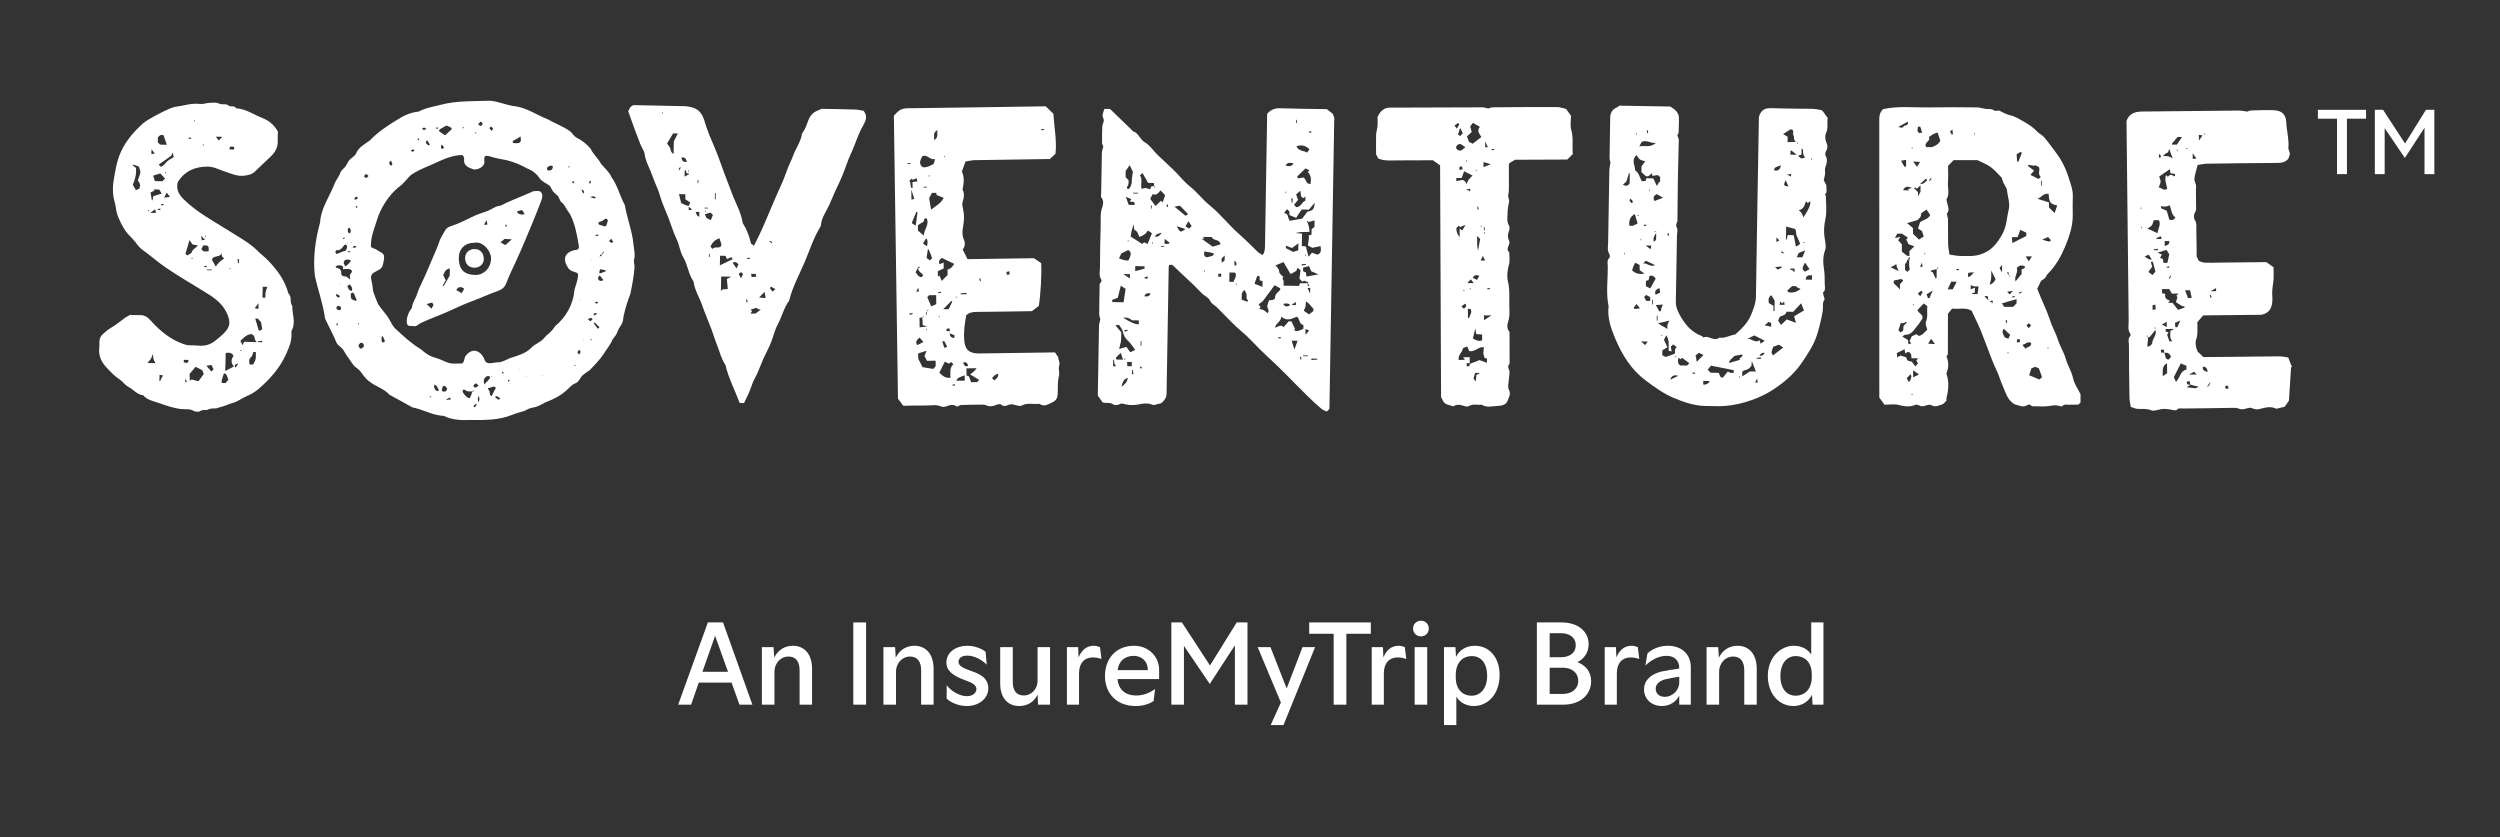
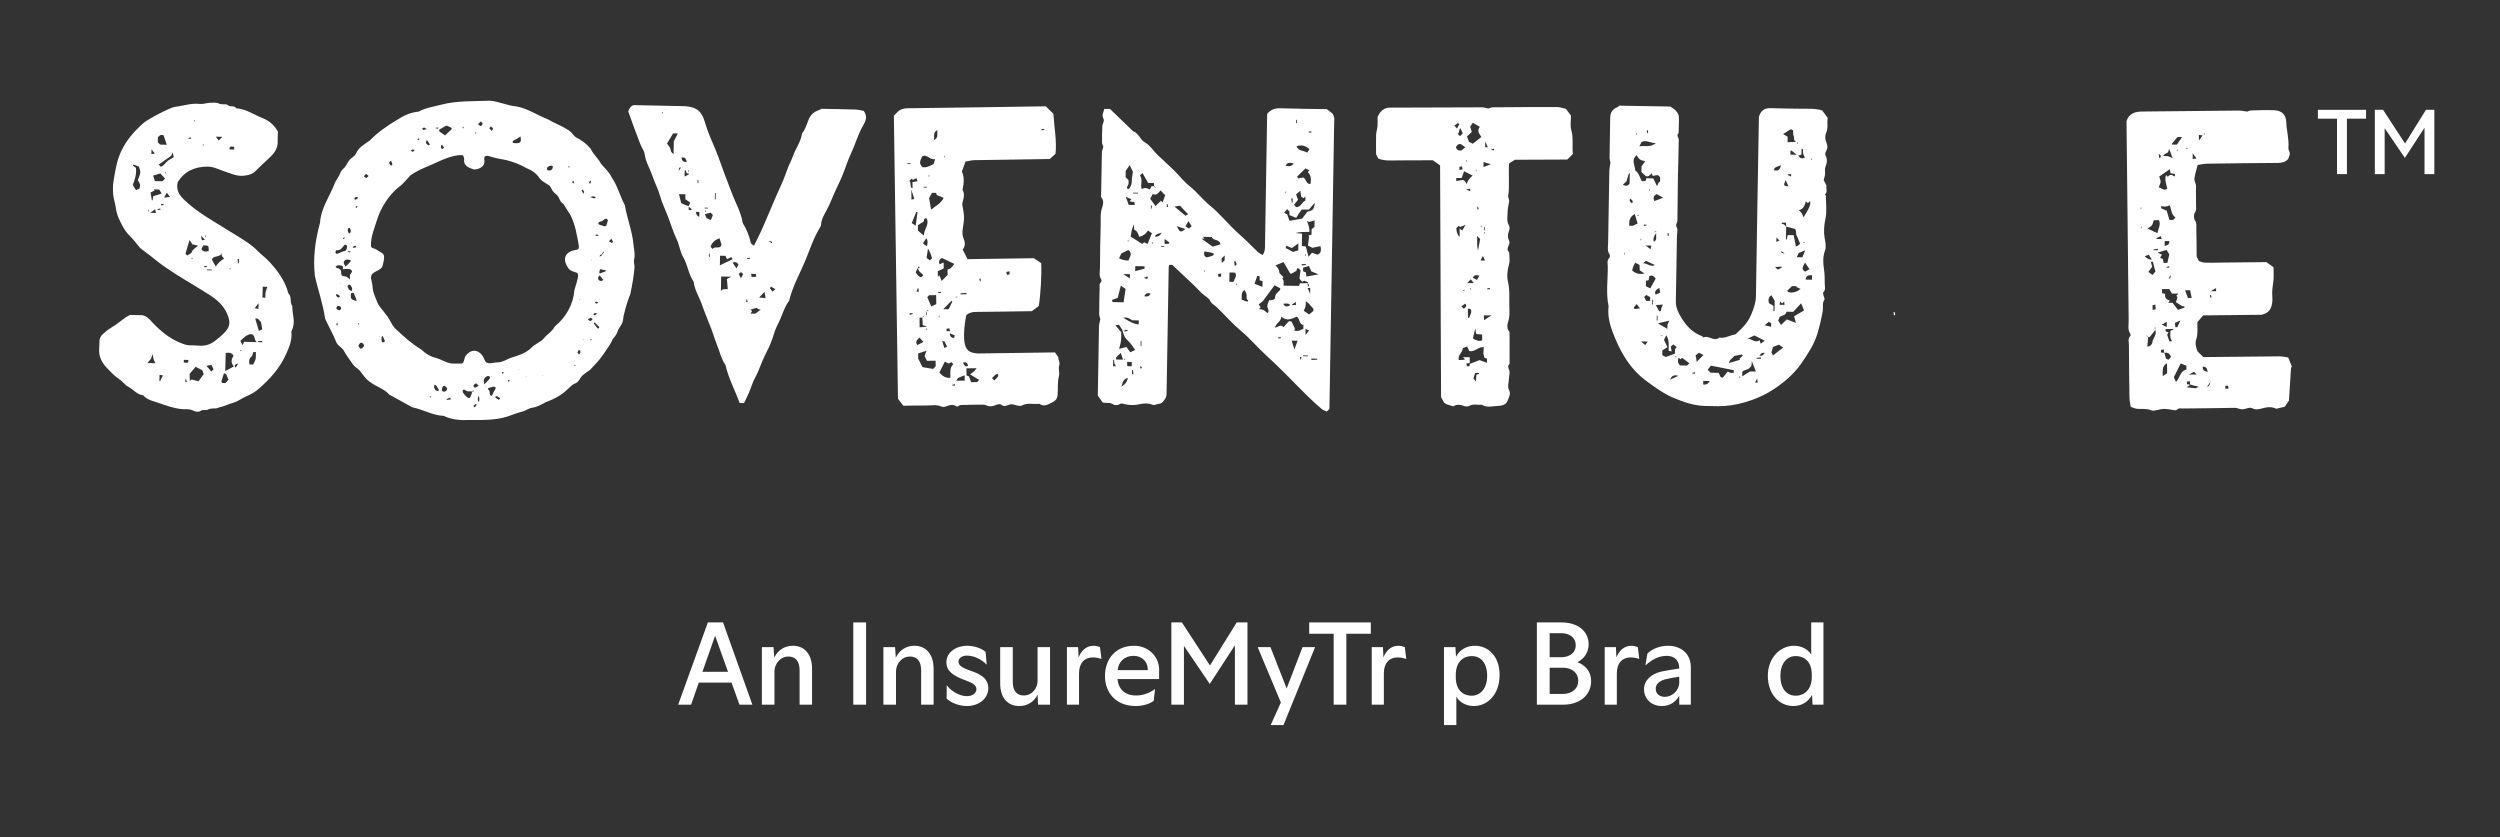
<svg xmlns="http://www.w3.org/2000/svg" id="uuid-bbdfe8e8-4786-405b-8532-1db8cc572729" viewBox="0 0 959.751 321.397">
  <rect x="0" y="0" width="959.751" height="321.397" fill="#333333" stroke="none" />
  <path d="M484.708,97.904c.887-1.103.909-2.362.929-3.661.261-16.867.547-33.734.825-50.533,1.348-1.578,2.927-2.223,5.012-2.149,6.022.216,12.052.241,17.875.337.759.586,1.369,1.058,2.248,1.737.106.251.442.841.598,1.475.118.48.008,1.016-0,1.527-.607,36.603-1.213,73.206-1.821,109.809-.003.199-.029.398-.046.597-.295.284-.589.569-.978.945-.635-.309-1.415-.515-1.966-.988-1.82-1.561-3.608-3.166-5.316-4.848-5.35-5.269-10.482-10.774-16.047-15.801-3.236-2.923-6.012-6.296-9.332-9.076-3.43-2.872-6.363-6.206-9.536-9.314-.865-.847-2.005-1.251-2.627-2.561-.538-1.132-2.044-1.782-3.054-2.719-.973-.903-1.828-1.932-2.789-2.849-2.842-2.71-5.711-5.391-8.626-8.137-.29-.005-.696-.012-1.185-.02-.069.267-.198.539-.202.814-.272,15.848-.531,31.695-.802,47.543-.018,1.072.086,2.129-.626,3.134-.648.915-1.142,1.77-2.441,1.866-.883.065-1.49.771-2.702.247-1.333-.576-3.166-.447-4.656-.093-1.827.434-3.64.394-5.341.043-.882-.182-1.427-.614-2.376-.02-.586.367-1.817.428-2.329.047-1.23-.912-2.536-.356-4.077-.752-.507-.713-1.184-1.664-1.872-2.631.147-8.884.282-17.775.462-26.665.017-.844.315-1.681.503-2.627-.127-.593-.422-1.337-.422-2.08.002-3.374.073-6.748.157-10.122.017-.666-.234-1.397.461-1.978.223-.187.324-.87.161-1.112-1.002-1.494-.488-3.127-.481-4.684.023-5.317.088-10.636.269-15.949.081-2.371-.277-4.752.603-7.135.38-1.029.671-2.556-.374-3.755-.253-.29-.06-.98-.052-1.485.083-5.214.151-10.429.28-15.643.018-.742.339-1.477.557-2.37-.128-.351-.481-.881-.489-1.417-.032-2.146-.008-4.297.107-6.439.04-.739.551-1.456.577-2.193.022-.627-.533-1.28-.491-1.898.056-.831.44-1.64.703-2.526.729.012,1.415.023,2.169.036,2.919,2.821,5.892,5.695,8.865,8.569,2.164.697,2.584,3.175,4.561,4.283,1.88,1.053,3.158,3.152,4.77,4.72,2.085,2.028,4.278,3.946,6.352,5.984,2.041,2.006,3.804,4.343,6.031,6.102,2.798,2.211,4.914,5.091,7.639,7.304,4.116,3.343,7.353,7.549,11.289,11.031,2.495,2.207,4.837,4.545,7.199,6.877.514.508,1.234.808,1.855,1.202ZM495.773,117.644c-.848-1.433-1.97-1.166-3.154-1.005.79,1.467,1.915,1.186,3.037.126.008.111.017.221.025.332l1.826.03c-.019-.419-.035-.754-.059-1.269-.372.313-.545.534-.772.632-.32.139-.679.188-.904,1.153ZM499.527,75.433c-.092-.588-.188-1.206-.345-2.214-.783.689-1.255,1.105-1.604,1.412.309.879.526,1.498.738,2.098-.563.683-1.044,1.267-1.537,1.865.424.485.732.837.825.943,1.969-.036,2.172-2.079,3.528-2.498l.027-1.614c-.364.305-.576.483-.791.664-.283-.221-.574-.447-.84-.655ZM443.091,71.428c-.041.039-.081.079-.122.118.14.169.28.339.419.508.066-.063.131-.127.197-.19-.165-.145-.33-.291-.523-.372-.028-.385-.057-.767-.092-1.241l-2.224-.037c-.727-1.294-1.42-2.528-2.136-3.802-.424.41-.717.694-.986.953,1.232,1.601.028,3.523.689,5.185,1.303-.527,1.448-.52,3.169.159.202-.413.405-.83.603-1.235.338.006.643.011,1.005-.048ZM502.435,108.674c-.177.006-.354.012-.531.019.072.401.143.802.215,1.203l.397-.044c-.027-.393-.054-.785-.56-1.065.102-.133.205-.266.307-.399-.488-.195-.975-.391-1.593-.638.05-.028-.345.195-.755.428-.358-.418-.622-.726-1.066-1.245.116-.879.261-1.98.426-3.224-.202-.163-.572-.461-1.126-.908-.237.545-.376.864-.552,1.269-.846.194-1.617,1.3-2.29.927-1.039-1.783-1.824-3.132-2.562-4.399-1.143.478-2.069.866-3.076,1.287.763.877,1.388,1.381,1.417,2.499.018.69,1.078,1.353,1.669,2.027-.833.428-.139.839-.027,1.328.145.637.016,1.337.006,1.923,2.207.037,4.117.068,5.996.099.102-.37.178-.645.283-1.023.953.016,1.948.032,3.421-.064ZM502.358,98.581c.569-.685.955-1.151,1.305-1.573.824.301,1.537.561,2.117.773,1.64-.735,1.361-1.905,1.162-3.301-1.161.245-2.18.459-3.138.661-.509-.27-1.011-.535-1.689-.894.133-1.019.276-2.12.441-3.386.006.009-.124-.178-.286-.408.534-.17.89-.284,1.223-.39l.035-2.098c.374-.29.852-.66,1.104-.856l.041-2.497c-.814.224-1.443.397-2.438.671.105.017.095-.735-.449-.31q1.044,2.497.885,4.069c-1.757.021-3.535-.108-5.311.426.765.074,1.529.148,2.497.242-.027,1.618-.053,3.199-.079,4.743.69.078,1.171.132,1.532.172.342,1.295.656,2.484,1.046,3.956ZM486.614,120.242c.91-1.092-.065-1.795-.089-2.572-.025-.798.442-1.611.692-2.414,1.038.049,2.274-.154,2.282-1.025.014-1.538,1.205-1.988,1.9-2.899.103-.135.064-.378.1-.64-.625-.337-1.272-.685-2.186-1.176-1.476,1.99-2.948,3.975-4.516,6.089-.393.305-.965.75-1.599,1.244.343.492.553.792.753,1.079-.181.209-.358.413-.587.677.633.155,1.236.195,1.724.451.563.296,1.025.783,1.527,1.184ZM495.78,123.357c.495,1.036.935,1.957,1.4,2.93-.058.069-.224.27-.416.501,1.412.683,2.498-.066,3.596-.572l.024-1.44c-1.865-.343-1.272-2.526-2.558-3.199-1.85.684-3.622,1.973-5.934-.016-.107,2.01-2.097,2.384-2.421,4.261,1.249-.332,2.315-1.487,3.242-.196.703-.789,1.39-1.559,2.037-2.285l1.03.017ZM442.229,89.539c-.587-.399-1.059-.72-1.544-1.049q-1.011,1.818-3.298,2.441c-.447-1.092-.723-2.306-1.955-2.721-.048-.571-.087-1.046-.176-2.109-.406,1.215-.662,1.831-.814,2.472-.174.735-.256,1.491-.38,2.252,1.613,1.03,3.056,1.951,4.44,2.834.389-.343.606-.535.733-.646.465.227.872.427,1.321.647.567-1.397,1.065-2.621,1.674-4.121ZM435.814,134.336c-.815-1.081-1.514-2.276-2.467-3.213-1.536-1.509-1.756-1.854-2.323-3.915-.245-.889-.885-1.684-1.434-2.459-.093-.131-.636.058-1.367.148.877,1.048,1.505,1.798,2.221,2.653-.016.972.051,2.098-.078,3.202-.117,1.001-.449,1.978-.745,3.21,1.135-.316,1.937-.539,2.823-.786.52.738.991,1.407,1.451,2.06.703-.33,1.302-.61,1.92-.9ZM499.766,80.427c-.572.78-.92,1.221-1.231,1.687-.3.449-.564.924-.928,1.528-.931-.388-1.784-.744-2.607-1.087l.022-1.327c-.308-.318-.59-.61-.915-.946-.359.454-.709.896-1.124,1.421.589.303.993.51,1.158.595.326.898.582,1.604.895,2.468,1.692-.29,3.189-.546,4.855-.831.632-.838,1.335-1.77,2.034-2.698,2.159-.43,2.535-.852,2.808-3.407-.912,1.068-1.677,1.964-2.256,2.642-1.228-.02-2.036-.034-2.711-.045ZM445.54,73.102c-1.252,1.567-1.941,1.889-3.024,1.401-.333.632-.673,1.275-.956,1.811.761,1.04,1.354,1.851,2.036,2.783.796-.769,1.459-1.41,2.108-2.037.304.314.445.46.616.637.32-.887.635-1.759.989-2.741-.507-.531-1.049-1.099-1.77-1.854ZM432.121,110.898c-.654-.444-1.125-.764-1.83-1.243-.416,1.629-.769,3.012-1.194,4.681-.545.2-1.339.49-2.172.795.052.275.106.554.161.844,1.383.023,2.68.044,4.263.071.26-1.737.518-3.453.772-5.147ZM468.54,93.799c-.327-2.183-2.955-1.243-3.294-2.807-1.253-.021-2.337-.039-3.421-.057l.532.678c-.45.006-.901.013-1.091.016,1.425,1.02,2.733,1.957,4.292,3.073.83-.251,1.889-.571,2.983-.902ZM497.964,67.788c.137.248.355.641.381.688,1.004-.163,1.628-.264,2.032-.329,1.21.733.911,2.553,2.718,2.494.307-1.682.264-3.249-1.018-4.608.191-.201.391-.411.601-.632-.557-.284-1.103-.562-1.502-.765-1.158,1.136-2.231,2.19-3.212,3.152ZM433.677,63.401c-.474.688-.964,1.397-1.517,2.198l-.04,2.411c.427.441.778.804,1.132,1.167-.008.505.063,1.028-.048,1.509-.102.442-.429.828-.593,1.263-.048.128.122.339.193.512.19.032.379.064.579.098.715-.911,1.141-1.889,1.122-3.11-.016-1.025.231-2.053.416-3.508-.278-.568-.772-1.578-1.244-2.542ZM430.5,97.283c-.355.733-.633,1.308-.911,1.884q1.921.91,3.627.844c.492-1.383,1.726-2.791-.044-4.035-.892.437-1.737.85-2.671,1.307ZM506.167,105.332c-1.162-.495-1.92-.818-2.778-1.184-.274-.633-.609-1.41-.872-2.02-.774.209-1.487.402-2.247.607l-.023,1.403c.402.16.751.298,1.079.429.074.587.142,1.136.201,1.604,1.523-.275,2.834-.512,4.641-.839ZM500.492,119.272c.807.564,1.55,1.083,2.064,1.442.612-.493,1.142-.919,1.655-1.332l.014-.829c-.722-.825-1.237-1.446-1.79-2.031-.229-.243-.537-.412-1.111-.839-.058.927-.015,1.518-.152,2.065-.134.536-.449,1.026-.679,1.524ZM434.571,122.96q-1.452-1.328-3.392-.996c3.087,1.916,4.415,2.487,5.989,2.583l.026-1.544c-.963-.016-1.852-.031-2.622-.043ZM471.939,108.185l1.641.027c.247-1.192,1.482-2.237.571-3.562-.774-.013-1.446-.024-2.153-.036l-.059,3.571ZM502.696,57.314c-1.305-1.283-2.873-1.889-4.983-1.172.827,2.01,2.717,1.523,4.077,2.461.34-.484.62-.882.906-1.288ZM498.451,93.419c-1.116.813-1.795,1.308-2.474,1.802-.804-.323-1.469-.59-2.253-.904-.065.525-.1.801-.114.918,1.001.527,1.914,1.008,2.803,1.476.592-.182,1.306-.401,1.994-.612l.044-2.68ZM483.627,107.635c-.246-.73.499-1.743-.959-1.727-.319.901-.652,1.843-1.068,3.019,1.073.421,2.063.809,3.057,1.2l.036-2.195c-.366-.102-.641-.179-1.066-.297ZM452.981,78.963c-.478.08-1.001.167-2.109.352,1.716,1.422,2.998,2.484,4.244,3.517.304-.187.464-.286 1-.616-1.042-1.095-2.064-2.14-3.135-3.252ZM478.796,115.834c.147-.155.294-.31.441-.464-1.131-.629-.488-1.642-.699-2.464-.142-.552-.52-1.044-.797-1.57-1.463,1.067-.934,2.332-1.045,3.709.709.267,1.404.528,2.099.789ZM462.394,96.511c-.374,1.16-.085,1.963.846,2.28.871-.217,1.53-.325,2.14-.559.281-.107.467-.46.739-.746-1.196-.772-2.444-.641-3.725-.975ZM435.796,104.097c1.376-.368,2.465-.66,3.589-.961l.015-.914c-1.211-.02-2.365-.039-3.572-.059l-.032,1.934ZM435.646,78.689c-.102-.552-.154-.833-.201-1.085-.632-.106-1.17-.196-1.802-.302.319-.365.5-.572.693-.793-.598-.276-1.148-.53-2.139-.988.483,1.36.816,2.3,1.111,3.129.825.014,1.425.024,2.339.039ZM430.264,135.471c-.827.8-1.361,1.252-1.8,1.783-.122.147.041.529.069.769.834.014,1.574.026,2.589.043-.295-.893-.522-1.58-.857-2.595ZM432.991,145.088c-1.563.337-1.977,1.476-2.482,3.385,1.647-1.068,2.231-2.095,2.482-3.385ZM498.138,130.812c-1.009-.017-1.482-.025-2.262-.037.344,1.125.633,2.072,1.043,3.414.475-1.317.811-2.245,1.219-3.377ZM457.477,86.804c-.377-.577-.755-1.154-1.234-1.887-.476.806-.794,1.346-1.155,1.959.467.307.939.617,1.379.906.423-.409.716-.693,1.011-.978ZM451.751,86.843c1.26,2.468,1.44,2.507,3.33,1.066-.98-.313-1.92-.614-3.33-1.066ZM445.981,89.334c-2.04.553-2.082.579-2.654,1.489q1.651.304,2.654-1.489ZM434.497,138.969c-.729-.012-1.205-.02-1.816-.03.041.66.075,1.209.102,1.643.682.011,1.158.019,1.686.028l.027-1.641ZM496.617,62.748c-1.273-.299-2.372-.564-3.068.821,1.152.306,2.193.49,3.068-.821ZM448.594,93.633c.133-.167.265-.333.398-.5-.577-.431-1.155-.862-1.89-1.411l-.031,1.886,1.523.025ZM433.789,105.251c-.718-.012-1.53-.025-2.542-.042.94.629,1.678,1.124,2.515,1.685l.027-1.643ZM439.3,113.739c1.037.167,1.878.163,2.404-1.102-1.037-.167-1.878-.163-2.404,1.102ZM470.167,98.077c-.546.529-.83.803-1.212,1.173.03.454.067.997.114,1.701.465-.45.749-.725,1.068-1.033l.031-1.841ZM501.206,126.293l-.037,2.261c.538-.645.893-1.069,1.399-1.676-.544-.233-.857-.368-1.362-.585ZM428.466,140.606c-.317-.512-.579-.781-.656-1.096-.109-.443-.08-.92-.11-1.382l-.347.01-.041,2.45c.341.006.539.009,1.154.019ZM501.984,110.525c.285.665.541,1.262.971,2.263l.037-2.246c-.361-.006-.559-.009-1.008-.017ZM503.422,137.659c.006.177.011.355.017.532.748-.038,1.496-.076,2.244-.113-.007-.127-.013-.254-.02-.381-.747-.012-1.495-.025-2.242-.037ZM474.233,100.179c-.135.062-.27.125-.405.187.061.555.121,1.111.2,1.826.466-.451.747-.723.774-.749-.191-.425-.38-.844-.569-1.263ZM468.821,104.976c-.538.094-.813.142-1.216.212.073.426.131.77.197,1.153.413-.072.688-.12,1-.174l.02-1.19ZM439.149,106.701c1.742.714,1.538-.016,1.336-.641-.369.177-.781.375-1.336.641ZM434.578,143.686c.181-.015.363-.03.544-.045l-.205-1.612-.312.028-.027,1.629ZM437.748,140.483l-.016.954c.426-.067.697-.11.815-.128-.273-.282-.58-.599-.799-.826ZM500.271,136.43l-.005.307c.614.01,1.227.02,1.841.031l.005-.307c-.614-.01-1.227-.02-1.841-.031ZM435.014,73.967l-.005.307c.614.01,1.227.02,1.841.031l.005-.307c-.614-.01-1.227-.02-1.841-.031ZM496.253,76.151l-.544.045c.068.537.137,1.075.205,1.612.104-.009.208-.018.312-.028l.027-1.629ZM437.875,132.787l.307.005.031-1.841-.307-.005-.031,1.841ZM431.724,127.318c.325-.097.79-.237,1.256-.376-.063-.09-.126-.18-.189-.27l-1.056-.018-.011.664ZM499.719,101.386c.015.181.03.363.045.544.537-.068,1.075-.137,1.612-.205-.009-.104-.018-.208-.028-.312l-1.629-.027ZM497.933,46.007l-.307-.005-.02,1.227.307.005.02-1.227ZM491.689,129.891c-.019-.177-.039-.354-.058-.531-.334.074-.668.148-1.002.222.014.098.028.195.042.293l1.018.017ZM441.818,80.064l.307.005.02-1.227-.307-.005-.02,1.227ZM447.918,79.439c.176-.005.352-.01.528-.015-.069-.346-.139-.693-.208-1.039-.101.012-.202.024-.303.037l-.017,1.018ZM445.724,94.4l-.005.307,1.227.02.005-.307c-.409-.007-.818-.014-1.227-.02ZM503.417,50.904c-.008-.175-.017-.351-.025-.526-.343.069-.686.138-1.029.206.012.101.024.202.036.303.339.006.679.011,1.018.017ZM499.543,136.975l-.531.058c.074.334.148.668.222,1.002.098-.014.195-.028.293-.042l.017-1.018ZM493.528,74.169l.204.003.01-.614-.204-.003-.01.614ZM433.477,92.612l.003-.205-.614-.01-.003.205.614.01ZM431.699,138.209l.204.003.01-.614-.204-.003-.01.614ZM442.474,92.965l-.204-.003-.01.614.204.003.01-.614ZM501.323,97.624l-.204-.003-.01.614.204.003.01-.614ZM462.551,103.733l-.204-.003-.01.614.204.003.01-.614ZM474.743,108.846l-.204-.003-.01.614.204.003.01-.614Z" style="fill:#fff;" />
-   <path d="M722.957,41.876c5.919-1.267,11.898-.531,17.843-.647,6.03-.118,12.065-.057,18.097.002,1.144.011,2.28.414,3.428.576,1.053.149,2.114-.173,3.165.557.546.379,1.571.067,1.915.067,1.623.723,2.785,1.484,4.052,1.752,2.126.45,3.843,1.606,5.674,2.627,1.82,1.015,3.482,2.168,4.924,3.69.8.844,1.989,1.336,2.728,2.217,1.692,2.017,3.234,4.163,4.804,6.28,2.469,3.328,4.033,7.1,5.175,11.042.481,1.662,1.073,3.312.993,5.126-.108,2.449-.04,4.907-.024,7.361.029,4.338-1.327,8.345-2.975,12.266-1.621,3.857-3.686,7.445-6.697,10.425-.393.389-.524,1.036-.901,1.449-.376.411-.91.677-1.588,1.158-.364.751-.858,1.773-1.476,3.048.953,2.273,1.923,4.737,3.014,7.146.977,2.156,1.678,4.426,2.519,6.622.709,1.852,1.723,3.568,2.308,5.498.79,2.605,2.363,4.979,3.104,7.592.73,2.574,2.242,4.786,2.8,7.462.45,2.155,1.887,4.105,2.872,6.115v3.217c-.303.303-.52.52-.835.835-1.114,0-2.331-.053-3.541.018-.859.05-1.828-.385-2.558.514-.129.159-.615.167-.863.065-1.583-.649-3.124-.231-4.719-.028-1.61.205-3.267.063-4.902.036-.574-.009-1.188.205-1.69-.406-.184-.223-.883-.333-1.101-.168-1.83,1.386-3.541.099-4.891-.091-3.186-1.718-3.643-4.81-4.863-7.413-.8-1.707-1.254-3.577-2.07-5.275-1.56-3.245-2.775-6.627-4.047-9.98-.67-1.765-1.325-3.547-2.034-5.295-1.1-2.713-2.432-5.332-3.676-8.015-2.289-1.452-4.868-.493-7.505-.857-.442.551-.94,1.171-1.601,1.994,0,4.988.007,10.299-.025,15.61-.001.222-.372.441-.559.649.799,1.915.936,3.826.298,5.78-.118.362-.365.8-.259,1.1,1.099,3.118.728,6.213-.017,9.319-.069.289-.009.61-.009.909-.44.44-.874.874-1.308,1.307-.626.217-1.241.474-1.88.641-.85.223-1.626.383-2.532-.192-.521-.331-1.542-.16-2.215.102-.895.347-1.654.413-2.517-.007-.419-.204-1.024-.434-1.386-.28-2.213.944-4.312.66-6.585.049-1.621-.436-3.454-.085-5.37-.085-.626-.868-1.312-1.819-1.984-2.75,0-35.407.004-70.786-.012-106.165-.001-1.611-0-3.172,1.501-4.566ZM771.235,105.58c-.039.041-.079.081-.118.122.142.166.284.333.426.499.064-.065.129-.129.193-.193-.167-.143-.334-.285-1.033-.347.177-.009.354-.018.53-.027-.078-.4-.156-.8-.235-1.199-.132.018-.264.036-.396.054.034.391.067.782.633,1.092ZM743.463,103.308c-.611.153-1.346.324-2.069.534-.088.026-.114.264-.17.405.383.134.736.258.747.261.459.973.791,1.677,1.123,2.381.123-.039.246-.078.369-.117,0-1.194,0-2.389.034-3.639.04.04.08.08.12.12.167-.143.334-.285.501-.428-.065-.065-.129-.129-.193-.193-.143.167-.285.334-.462.676ZM732.26,99.701c-.229.607-.413,1.094-.597,1.582-.105-.103-.209-.206-.313-.308v2.602c.33.308.605.564.879.819.326-.326.611-.611.963-.963-.265-1.061-.541-2.168.032-4.8-.47.417-.701.539-.688.627.042.293.17.574.265.86.105-.37.21-.74-.541-.419ZM747.858,63.67c0,2.082.135,4.241-.038,6.375-.176,2.166.757,4.44-.576,6.499.198,1.978,1.57,3.957.132,5.531.211,1.007.454,1.651.463,2.298.041,3.068-.031,6.138.041,9.204.031,1.337.31,2.669.494,4.142,1.385.212,2.516.459,3.66.541,1.221.088,2.454-.006,3.68.025,3.003.077,5.725-.682,8.2-2.444,2.112-1.503,4.384-4.784,5.471-7.436,1.044-2.547,1.082-5.258,1.747-7.86.631-2.468-.395-4.932-.634-7.398-.102-1.058-.96-2.035-1.424-3.071-.232-.518-.349-1.087-.562-1.774-1.329-1.329-2.636-2.964-4.263-4.167-1.502-1.111-3.347-1.761-5.15-2.669h-9.113c-.679.703-1.388,1.437-2.129,2.204ZM738.039,122.212c-.742,1.095-1.248,2.061-1.958,2.843-1.302,1.433-2.131,3.539-4.614,3.452-.322-.011-.658.372-1.174.687.961.587,1.53.935,2.152,1.315.066.456.146,1.005.236,1.624.474-.125.748-.198,1.048-.277-.251-.368-.456-.668-.642-.941.314-.667.594-1.262.859-1.825.625-.274,1.226-.538,1.792-.786.369.274.674.5.89.661,1.56-.278,2.221-1.563,3.252-2.358-.205-1.033-.872-2.27-.524-3.06.91-2.068.257-4.085.569-5.998-.575-.435-.952-.72-1.404-1.063-.92.973-1.718,1.816-2.446,2.586.599,1.301,2.233,1.617,1.965,3.139ZM734.401,89.73c.892.876,1.585,1.556,2.297,2.256.574-.379,1.279-.845,1.831-1.21-.289-.883-.522-1.596-.672-2.055-.67-.426-1.15-.732-1.513-.963.283-.901.531-1.688.768-2.442,1.293-1.019,3.178-1.111,3.896-2.77-.48-.717-.932-1.391-1.404-2.096-.827.637-2.059,1.146-2.071,1.682-.029,1.383-.985,1.884-1.416,2.339-1.456.432-2.547.756-3.989,1.184.927.778,1.619,1.359,2.274,1.909v2.167ZM732.656,93.724c-.304-.647-.584-1.241-.839-1.782.286-.313.482-.527.635-.694-.726-.497-1.444-.987-2.274-1.555h-1.839c-.245.484-.523,1.032-.855,1.688.794-.162,1.341-.273,2.081-.423-.405.57-.625.879-.888,1.25.532.591.986,1.095,1.442,1.602v2.761c.782.633,1.357,1.144,1.984,1.579.198.138.536.074.924.115v-1.899c.492-.468,1.121-1.065,1.892-1.797-.69-.257-1.396-.52-2.264-.843ZM743.868,50.885c-.559.184-1.128.293-1.617.554-.58.309-1.092.747-1.774,1.229.949,1.481-2.178,2.016-.986,3.818h2.085c1.715-.514,2.669-1.274,3.319-2.432-.342-1.055-.66-2.036-1.027-3.168ZM735.694,138.395c.151-.195.306-.393.669-.86h-2.542c-.069-1.201-.04-2.253-1.419-2.434-.291.174-.593.354-.99.591-.086-.614-.164-1.172-.229-1.64-1.03.51-2.001.991-2.986,1.478.034.463.069.935.124,1.67.663-.356,1.068-.575,1.316-.708.775.244,1.486.468,2.196.69.065,1.649,1.504,1.477,2.123,1.67.587.804.938,1.285,1.315,1.802.411-.437.683-.725,1.035-1.1-.175-.331-.35-.662-.613-1.159ZM786.491,74.423c-1.919-.359-2.571,1.167-4.26,1.895,1.795.567,3.034.959,4.37,1.382v1.939c.755.755,1.404,1.404,2.172,2.173.338-1.017.653-1.963.978-2.94-2.697-.583-3.104-1.16-3.261-4.448ZM782.717,141.408c-.562-.241-1.048-.45-1.388-.596-.531.221-.961.401-1.493.622-.261.804-.546,1.681-.847,2.609,1.494.627,2.782,1.168,3.98,1.672.467-.467.752-.752.966-.966-.392-1.076-.769-2.112-1.217-3.342ZM779.474,67.116c1.201.617,2.169,1.115,3.139,1.613.265-.26.554-.544.844-.828-1.363-1.078-.073-2.724-.75-3.807-.556-.263-.981-.465-1.468-.695-.124.112-.336.305-.275.25-.918-.146-1.615-.256-2.311-.366-.047.125-.093.25-.14.376.795.635,1.59,1.27,2.35,1.877-.368.419-.813.925-1.39,1.581ZM777.898,89.331c-.724-.346-1.391-.664-2.285-1.091-.284.742-.518,1.351-.751,1.961-.096.25-.192.499-.323.84h-2.191c.082.857.15,1.577.216,2.271,1.907-.973,3.651-1.863,5.334-2.722v-1.26ZM769.442,117.812h3.379c.539-.539.971-.971,1.333-1.333v-1.645c-1.896.552-3.67,1.069-5.642,1.643.341.49.611.877.93,1.335ZM776.089,103.466c.41-.191.829-.386,1.231-.573-.011-.252-.02-.451-.032-.723-1.073-.357-2.091-.458-3.051.763.688,1.655-1.15,3.299-.461,5.094.776-.95,1.513-1.852,2.314-2.833v-1.728ZM726.983,108.703c.947.931,1.638,1.611,2.422,2.382v-2.007c.583-.605.926-.961,1.254-1.301-.43-.43-.645-.645-.679-.679-1.053.211-1.964.394-2.944.59-.019.375-.039.766-.052,1.015ZM769.225,126.187c-1.048,1.56.088,2.337.314,3.278.498.209.981.412,1.442.606.246-.521.479-1.011.725-1.532-.757-.718-1.54-1.46-2.482-2.352ZM749.662,111.087c.421-.806.9-1.722,1.522-2.911-.835-.037-1.391-.062-2.065-.093-.48,1.009-.91,1.915-1.428,3.004h1.971ZM759.178,112.89c.132-.986.251-1.878.395-2.949-.689,0-1.186.06-1.66-.017-.481-.078-.939-.291-1.364-.431v1.577c.555-.221,1.022-.406,1.614-.642v1.83c-.454.151-.768.256-1.082.361.016.09.032.18.049.27h2.048ZM729.562,127.557c1.893-.42.639-1.985,1.479-2.701.325-.331.651-.662,1.008-1.026-.731-.58-.763.187-1.071.214-.477.042-.96.011-1.277.011-.341,1.049-.605,1.859-.883,2.712.255.272.528.562.742.79ZM764.428,103.835c0,1.466.079,2.264-.022,3.038-.103.79-.381,1.557-.604,2.412,1.317-.416,1.976-1.187,2.295-2.113-.478-.956-.918-1.836-1.669-3.337ZM776.403,132.419c.493.605.844,1.037,1.214,1.491.583-.937,2.344-.602,2.129-2.275-1.275-.735-2.062.437-3.343.784ZM736.304,73.704v1.639c.398-.696.586-1.024.985-1.722v-2.471c-.574.539-.996.936-1.38,1.297-.283-.203-.511-.366-.738-.529-.113.142-.225.285-.338.427.351.324.701.648,1.471,1.358ZM734.038,72.175c-1.948-.847-2.653-.565-3.486.838.855.043,1.601.08,2.347.117-.147-.187-.294-.374-.441-.561.527-.131,1.053-.263,1.58-.394ZM776.185,58.751c-.137-.152-.275-.305-.412-.457-.532.305-1.064.611-1.586.91.066,1.028.123,1.92.18,2.812.161.017.322.035.483.052.445-1.106.889-2.211,1.334-3.317ZM731.108,64.024c.213-.038.426-.075.639-.113v-2.547c-.685.121-1.207.214-1.927.341.523.941.905,1.63,1.288,2.319ZM732.383,46.703c-1.305.729-2.468,1.378-3.63,2.027.734.322,1.818.325,1.869.095.239-1.061,2.296-.284,1.761-2.122ZM736.278,48.628c.056.856-.579,1.784.413,2.358.327.189.898-.043,1.205-.069-.264-.859-.481-1.564-.704-2.289h-.914ZM736.712,143.754c-.919-.653-1.456-1.034-2.257-1.603v2.714c.651-.32,1.201-.591,2.257-1.111ZM731.983,145.229c.268.464.562.973.884,1.531.966-1.455,1.145-2.488.556-3.077-.482.517-.964,1.034-1.44,1.545ZM740.194,114.537c.224-.093.448-.186.671-.279.123-.356.228-.72.372-1.067.164-.394.364-.773.793-1.673-1.287.78-2.045,1.24-2.428,1.473.215.562.403,1.054.591,1.546ZM728.937,104.062c-.364-.768-.577-1.13-.708-1.519-.121-.361-.155-.752-.232-1.159-.411.269-.639.438-.885.574-.273.151-.563.272-1.335.638,1.248.579,2.007.931,3.16,1.466ZM786.255,90.979c-.826.377-1.248.57-2.231,1.019,1.31.394,1.907.617,2.524.733.186.035.428-.225.836-.46-.506-.579-.911-1.042-1.129-1.292ZM755.537,106.282c1.14-.005,1.416-1.041,2.34-1.666-2.364-.12-2.542.041-2.34,1.666ZM742.853,132.09c-.716-.959-1.063-1.423-1.514-2.027-.406.677-.685,1.141-1.125,1.875.833.048,1.375.079,2.639.152ZM778.844,100.339c.47-.737.766-1.202,1.214-1.907h-2.394c.429.693.715,1.157,1.179,1.907ZM734.45,62.013c.717.959,1.063,1.423,1.514,2.027.406-.677.685-1.141,1.125-1.875-.837-.048-1.378-.08-2.639-.152ZM738.124,112.084c-.173-.15-.346-.301-.52-.451-.467.346-.934.693-1.363,1.01.358.414.609.705.968,1.121.337-.62.626-1.15.915-1.68ZM739.873,69.157c-.169-.188-.337-.376-.506-.564-.645.582-1.291,1.163-2.23,2.009,1.708.16,1.998-.962,2.736-1.445ZM767.627,102.888c.288.515.544.973.959,1.716v-2.897c-.431.531-.673.828-.959,1.181ZM778.851,124.056c-.289.289-.578.578-.861.861.258.356.516.712.785,1.082.454-.484.717-.763.978-1.042-.324-.324-.613-.613-.902-.902ZM749.31,51.719c.141-.071.282-.142.423-.213-.07-.554-.14-1.109-.23-1.822-.458.458-.735.735-.886.886.231.383.462.766.693,1.148ZM772.833,111.662c-1.126.162-1.659.238-2.268.326.399.46.651.75.903,1.04.314-.314.591-.591,1.365-1.365ZM774.301,131.51c.536-.103.81-.155,1.213-.232-.08-.425-.144-.767-.216-1.149-.411.079-.685.131-.997.191v1.191ZM764.993,115.378c-.535.099-.806.149-1.192.22.49.324.866.573,1.192.788v-1.008ZM761.821,113.786c.47.457.787.765,1.559,1.515-.218-1.033-.289-1.37-.367-1.742-.404.077-.674.128-1.192.227ZM741.543,68.458q-.927-.194-.809,1.295c.383-.614.619-.992.809-1.295ZM783.608,71.275h.307v-1.841h-.307v1.841ZM737.096,102.422h1c-.074-.425-.121-.695-.273-1.569-.38.819-.574,1.239-.727,1.569ZM776.408,112.023q-1.488-.118-1.295.809c.303-.189.681-.425,1.295-.809ZM772.504,113.727c.022.177.044.353.067.53.333-.079.666-.159.999-.238-.016-.097-.032-.195-.047-.292h-1.018ZM752.041,103.698l-.034-.526c-.342.074-.684.149-1.025.223.014.101.028.201.041.302h1.018ZM770.461,122.941c-.175.011-.35.023-.526.034.074.342.149.684.223,1.025.101-.014.201-.028.302-.041v-1.018ZM770.77,135.717h.205v-.614h-.205v.614ZM785.909,133.467v.205h.614v-.205h-.614ZM734.765,116.691h-.205v.614h.205v-.614ZM733.946,57.159h.205v-.614h-.205v.614ZM738.856,97.666h.205v-.614h-.205v.614ZM733.742,151.265v.205h.614v-.205h-.614ZM758.087,51.022h-.205v.614h.205v-.614Z" style="fill:#fff;" />
  <path d="M106.698,50.534c-.033,1.181-.138,2.41-.085,3.633.106,2.455-1.02,4.322-2.694,5.938-1.986,1.917-4.034,3.769-5.998,5.707-1.197,1.182-2.68,1.452-4.234,1.639-2.744.33-5.135-.881-7.622-1.696-2.089-.684-4.022-1.789-6.35-1.794-4.983-.01-8.918,1.801-11.484,5.982-.679,2.753.404,4.696,2.224,6.505,2.58,2.566,5.449,4.66,8.514,6.636,4.092,2.638,8.296,5.077,12.405,7.674,2.609,1.649,5.289,3.257,7.482,5.518,1.24,1.279,2.714,2.332,3.956,3.609,3.562,3.662,6.557,7.697,7.904,12.743,1.436,1.34.385,3.447,1.507,4.884-.087,3.1,1.428,6.228-.222,9.319-.258.484-.078,1.208-.083,1.821-.02,2.575-1.012,4.862-2.029,7.162-2.399,5.427-6.235,9.728-10.662,13.523-1.365,1.17-3.011,2.11-4.675,2.808-1.751.735-3.185,1.98-5.121,2.506-1.689.459-3.318,1.344-5.104,1.692-.46.089-.889.394-1.345.427-1.068.077-2.099-.095-3.166.489-.788.431-1.855-.215-2.856.512-.59.429-1.964.349-2.661-.058-1.53-.893-3.116-.505-4.672-.672-2.987-.319-5.81-1.338-8.595-2.315-2.108-.739-4.515-1.11-6.097-3.006-2.4-.191-3.738-2.251-5.689-3.24-1.323-.671-2.072-2.023-3.366-2.85-1.819-1.162-3.35-2.824-4.863-4.406-2.026-2.119-3.257-4.611-2.921-7.673.078-.709.074-1.43.062-2.145-.021-1.247.364-2.31,1.322-3.135.97-.835,1.869-1.701,3.029-2.361,1.943-1.107,3.663-2.601,5.498-3.903.544-.386,1.157-.676,1.93-1.121,1.109.031,2.429.133,3.744.086,1.616-.057,2.827.637,3.872,1.772.762.827,1.517,1.663,2.321,2.447,3.069,2.993,6.452,5.47,10.584,6.884.658.225,1.279.432,1.95.47,1.224.07,2.461-.003,3.676.129,2.349.256,4.484-.285,6.325-1.706,1.514-1.169,3.055-2.381,4.279-3.831,1.694-2.007,1.711-3.72.617-6.415-1.391-3.424-3.993-5.685-7.038-7.616-5.644-3.579-11.483-6.829-16.994-10.647-2.98-2.065-5.633-4.48-8.559-6.538-1.627-1.144-2.418-2.761-3.683-4.073-1.312-1.36-2.656-2.677-3.602-4.376-1.354-2.431-2.614-4.847-2.96-7.677-.208-1.7-.859-3.351-1.015-5.051-.158-1.718-.144-3.502.137-5.201.642-3.874,1.179-7.71,2.906-11.416,2.026-4.347,5.009-7.703,8.454-10.798,1.716-1.542,10.386-6.124,12.421-6.345,3.109-.337,6.11-1.5,9.337-1.073,1.206.16,2.488-.378,3.742-.431,1.205-.052,2.603-.24,3.584.27,1.207.627,2.679-.075,3.422.6,1.014.922,2.517-.041,3.217,1.225,3.751.227,6.764,2.45,10.112,3.762,2.466.966,4.449,2.583,5.914,5.197ZM76.185,146.365c.82-1.117,1.489-2.028,2.037-2.774-.247-.63-.419-1.068-.575-1.466-.917-.477-1.812-.942-2.54-1.32-.779.917-1.529,1.8-2.325,2.737.032.807.067,1.668.108,2.702.347-.329.495-.469.615-.582.815.214,1.614.423,2.681.703ZM86.656,135.522c-.064,2.309-.122,4.422-.191,6.929,1.211-.645,2.171-1.157,3.319-1.768-1.297-1.501-.98-2.852-.123-4.064-.702-1.333-1.768-1.312-3.005-1.097ZM50.985,70.967c.371.626.809,1.368,1.208,2.043.602-.275,1.106-.506,1.367-.625.086-.623.306-1.155.184-1.594-.172-.619-.595-1.168-.841-1.617.354-1.032.862-1.985.963-2.979.076-.745-.372-1.544-.567-2.247-.73-.276-1.383-.523-2.035-.77-.083.132-.165.264-.248.396.47.337.941.674,1.164.834.297,2.535-.41,4.521-1.195,6.559ZM96.432,128.255c-1.898.16-2.943,1.536-4.159,2.625.285.53.567,1.053.886,1.646.176-.43.318-.775.538-1.313,1.49.041,3.058.084,4.912.135-1.291-.888-.367-2.68-2.177-3.093ZM76.022,94.276c-1.141-.24-1.693-.356-2.14-.45-.315-.477-.587-.89-1.117-1.692-.621,2.087-1.103,3.708-1.565,5.261.305.322.513.542.696.735.517-.598,1.508-.514,1.824-1.568.22-.734,1.201-1.241,2.302-2.286ZM85.167,96.793c-.274,2.392-3.539.946-3.782,2.986.447.789.91,1.607,1.443,2.549.853-1.307,1.852-2.237,3.221-3.074-.427-.479-.806-.722-.889-1.042-.114-.443-.006-.943.007-1.419ZM62.347,69.596c.363-.364.699-.702,1.029-1.034-.73-.793-1.313-1.425-1.829-1.985-.915.283-1.724.532-2.757.851.228.706.454,1.41.673,2.089,1.128.031,2.015.055,2.884.079ZM64.039,55.58c-.416-1.218-.819-2.398-1.241-3.637-.939-.38-1.652.027-2.181.813l-.05,1.831c.308.328.588.625.87.921.817.023,1.635.045,2.603.072ZM62.076,74.312c-.393-.641-.688-1.123-.95-1.551l-2.149-.059.351.452c-.617.301-1.234.603-1.529.747.197,1.207.344,2.102.49,2.996l.267-.005c.103-.556.205-1.113.293-1.587,1.057-.325,2.043-.629,3.227-.993ZM97.184,139.942c.345-.742.792-1.386.935-2.092.171-.85.083-1.752.109-2.681-.459-.013-.732-.02-.996-.027-.232.634-.28,1.467-.715,1.81-1.081.853-.888,1.839-.746,2.952.552.015,1.026.028,1.413.039ZM100.684,126.447c-.176-1.024-.333-1.942-.489-2.853-.704-.417-.923-1.641-2.207-1.274.491,1.659.956,3.228,1.392,4.701.418-.184.848-.373,1.304-.574ZM66.699,60.333c-.181-.793-.269-1.176-.42-1.837-.301.678-.358,1.149-.62,1.343-1.554,1.146-3.155,2.227-4.739,3.332.279.295.558.59.835.882.963-.381,1.528-1.181,2.214-1.903.711-.749,1.75-1.188,2.731-1.817ZM86.577,147.067c.339-.391.704-.812,1.151-1.327-.645-.858-.338-2.139-1.753-2.458-.327,1.027-.662,1.992-.926,2.976-.062.231.12.527.184.772.481.013.88.024,1.344.037ZM101.873,114.278c.02-.733-.043-1.428.08-2.087.127-.677.437-1.319.7-2.071l-1.788-.049-.115,4.176c.379.01.652.018,1.122.031ZM77.313,95.639c.688,1.134,1.736.997,2.818.758.013-2.139-.024-2.177-2.084-2.201-.249.49-.491.964-.734,1.443ZM59.666,139.435c-.345-.76-.65-1.243-.78-1.769-.138-.558-.108-1.157-.152-1.738-.41.581-.458,1.173-.717,1.65-.299.551-.785,1.002-1.416,1.773,1.142.031,1.89.052,3.065.084ZM81.176,140.096c-.508.087-1.034.176-1.95.332.816.942,1.357,1.566,1.915,2.21.386-.389.656-.662.843-.851-.284-.594-.53-1.109-.808-1.692ZM63.006,75.868c.74-.085,1.319-.151,2.256-.258-.564-.751-.897-1.196-1.255-1.672-.309.595-.59,1.138-1.002,1.93ZM70.545,139.151c.759-.032,1.81.753,1.802-.965-.647-.018-1.191-.033-1.774-.049l-.028,1.014ZM61.185,146.251c.104.011.207.023.311.034.144-.34.269-.688.436-1.016.165-.325.371-.628.661-1.111-.537-.116-.877-.19-1.342-.29l-.066,2.383ZM89.904,56.399c-.759.032-1.81-.753-1.802.965.645.018,1.19.033,1.774.049l.028-1.014ZM82.874,52.469c.518.708.751,1.026,1.075,1.47.523-.522.864-.863,1.403-1.402-.901-.025-1.371-.038-2.479-.068ZM99.199,118.598l.061-2.206c-.608.79-.965,1.255-1.474,1.917.614.125.954.194,1.413.288ZM59.585,80.336c-.671.472-1.145.806-1.929,1.359.966.027,1.507.041,2.198.061-.09-.476-.154-.815-.269-1.419ZM91.45,139.544c-.807.203-1.866.49-.989,1.615.356-.581.672-1.098.989-1.615ZM58.169,57.317l-.051,1.858c.445-.077.719-.125,1.31-.228-.406-.526-.672-.871-1.258-1.631ZM91.738,99.436c-.181-.001-.362-.002-.543-.003.059.549.118,1.099.177,1.648.107-.004.214-.008.321-.013l.045-1.633ZM71.306,145.349c-.368,1.081-.24,1.611.418,1.277-.121-.369-.269-.823-.418-1.277ZM81.287,103.79l.008-.307c-.613-.017-1.227-.034-1.84-.051l-.008.307c.613.017,1.227.034,1.84.051ZM78.694,92.043c-.457-.469-.766-.786-1.517-1.558.189,1.039.251,1.378.319,1.752.406-.066.678-.11,1.198-.194ZM100.671,131.386c.003-.181.006-.362.009-.544-.552.059-1.103.118-1.655.177.006.107.011.214.017.321.543.015,1.086.03,1.629.045ZM73.371,53.276c-.017-.177-.035-.355-.052-.532-.335.07-.67.14-1.005.211.013.098.027.195.04.293.339.009.678.019,1.016.028ZM61.568,80.579c-.017-.177-.035-.355-.052-.532l-1.005.211c.013.098.027.195.04.293l1.016.028ZM61.824,78.34c.017.177.035.355.052.532.335-.07.67-.14,1.005-.211-.013-.098-.027-.195-.04-.293l-1.016-.028ZM79.382,102.558c-.017-.177-.035-.355-.052-.532-.335.07-.67.14-1.005.211.013.098.027.195.04.293l1.016.028ZM92.106,134.53l-.006.205.613.017.006-.205-.613-.017ZM63.704,66.008l-.205-.006-.017.613.205.006.017-.613ZM78.774,90.981l.205.006.017-.613-.205-.006-.017.613ZM88.667,103.328l.006-.205-.613-.017-.006.205.613.017ZM73.437,99.02l-.006.205.613.017.006-.205-.613-.017ZM57.163,80.563l-.205-.006-.017.613.205.006.017-.613ZM78.118,55.353l-.205-.006-.017.613.205.006.017-.613ZM74.469,46.657l.205.006.017-.613-.205-.006-.017.613Z" style="fill:#fff;" />
  <path d="M818.014,156.222c-.186-1.23-.49-2.37-.51-3.514-.115-6.748-.191-13.497-.207-20.245-.003-1.144-.53-2.422.529-3.455.152-.148.138-.678-.008-.885-1.093-1.555-.604-3.311-.623-4.968-.301-25.562-.56-51.125-.828-76.687.973-2.882,3.236-3.625,5.971-3.652,12.372-.12,24.744-.264,37.117-.369.948-.008,1.899.216,3.322.39.124-.041.749-.409,1.385-.429,2.963-.093,5.935-.214,8.893-.085,2.836.123,4.531,1.603,4.637,4.562.119,3.305,1.135,6.52.813,9.864-.068.704.53,1.454.551,2.191.018.627-.349,1.266-.552,1.897-.029.089-.088.168-.133.252-1.083,1.183-2.454,1.449-4.008,1.459-8.998.054-17.996.151-26.994.285-1.236.018-2.468.329-3.691.503-.477,1.919-1.049,3.562-1.243,5.249-.116,1.001.692,1.948.631,3.109-.124,2.344.049,4.702.008,7.053-.017.952.214,1.876-.46,2.886-.469.703-.467,2.26.018,2.938.78,1.089.506,2.129.534,3.178.099,3.676.101,7.355.137,10.763.327.648.54,1.071.851,1.688.621.186,1.43.612,2.252.641,2.246.078,4.498-.012,6.747-.036,5.624-.059,11.247-.118,16.891-.177.939.668,1.894,1.348,2.762,1.966.017,1.615.112,3.052.026,4.477-.094,1.559-.433,3.104-.521,4.663-.086,1.528.22,3.101-.026,4.591-.316,1.914-.94,3.817-4.103,4.525-6.826.072-14.582.153-22.393.235-.655.766-1.312,1.533-2.222,2.598.01.956.074,2.378.022,3.795-.031.859-.074,1.669-.405,2.576-.564,1.541-.227,3.313.487,4.907.736.706,1.471,1.412,2.222,2.133,9.684-.102,19.398-.22,29.112-.284,1.143-.008,2.288.278,3.433.429.507,1.271.959,2.407,1.428,3.582-.069.07-.327.208-.338.363-.274,4.084-.522,8.17-.796,12.597-.458.673-1.112,1.635-1.611,2.368-1.215.293-2.142.516-3.252.783-1.556-.831-3.477-.72-5.262-.191-1.397.414-2.624.659-3.962-.01-.33-.165-.778-.224-1.144-.163-.945.158-1.878.59-2.809.574-.933-.017-1.773-.596-2.822-.572-6.645.147-13.292.169-19.938.261-.765.01-1.606-.28-2.259.524-.172.212-.778.168-1.16.1-3.691-.654-3.685-.643-6.86.067-.586.131-1.307.225-1.821.002-1.729-.749-3.517-.45-5.288-.553-.735-.043-1.452-.415-2.533-.747ZM840.776,147.605c-.035-.393-.067-.76-.111-1.261-.449.054-.783.094-1.154.139.039.409.064.675.099,1.043.405.027.773.052,1.227.275-.391.234-.816.488-1.426.853,1.468.176,2.571.308,3.473.416.338-.178.677-.356,1.212-.637-1.259-.244-2.174-.422-3.32-.829ZM830.828,135.434c-.035-.393-.067-.76-.111-1.26-.449.054-.783.094-1.155.139.039.408.064.675.099,1.043.405.027.773.052,1.239.06.184.71.352,1.439.577,2.149.042.133.31.194.93.551.348-.356.788-.805,1.055-1.077-.632-1.756-1.646-1.691-2.633-1.605ZM829.447,59.825c1.765.214,3.025-.275,4.674,1.054-.593-1.608-.931-2.523-1.371-3.716-.226.666-.347,1.019-.452,1.329-.789.369-1.551.725-2.15,1.822-.449-.405-.772-.697-1.429-1.29.101.826.142,1.157.198,1.612.478-.125.804-.21.53-.811ZM824.547,129.402c.039-.041.078-.082.117-.123-.144-.165-.287-.33-.431-.495-.064.065-.128.13-.191.196.169.141.337.282.668.357-.125,1.22-.25,2.428-.377,3.664,1.111.185,1.933-.997,1.945-1.457.043-1.657,1.862-2.816,1.157-4.899-.775.989-1.403,1.791-2.103,2.684-.118.001-.424.004-.785.073ZM831.228,112.824c-.328,1.626.622,2.219,1.801,2.607-.203.245-.377.456-.676.818.636-.007,1.118-.012,1.663-.017.684.877,1.333,1.71,2.121,2.72.779-.269,1.65-.57,2.521-.871l-.087-.492c-.478-.021-.955-.041-.76-.033-1.115-.695-1.801-1.122-2.459-1.533.24-.828.413-1.426.584-2.018-.159-.151-.306-.292-.446-.425.196-.22.388-.436.787-.886-.972.01-1.737.018-2.468.026-.451-.742-.797-1.312-1.072-1.764-.962.01-1.853.019-2.731.029l.017,1.585c.344.072.623.131,1.205.254ZM828.915,67.784c.161.552.555,1.283.534,2.003-.02.7-.464,1.388-.745,2.145,1.232.231,1.987,1.442,3.311.572-.277-1.67-1.159-3.398-.469-5.305.255.25.4.392.693.678.703-.918,1.54-.995,2.383-.123.018.018.247-.169.38-.26-.013-.199-.026-.397-.047-.72-.535-.082-1.096-.168-1.681-.257-.1-.579-.196-1.138-.271-1.568-1.378.955-2.71,1.879-4.089,2.835ZM835.362,146.623c1.619-1.722,1.638-4.279,4.019-4.731l-.015-1.47c-.696-.292-1.303-.548-2.167-.911-.837,1.667-1.675,3.337-2.663,5.305.156.34.43.94.827,1.807ZM826.836,84.539c-.273.761-.381,1.465-.752,1.978-.332.459-.954.709-1.688,1.217,1.486.691,2.638,1.227,3.873,1.801.202-1.811,1.419-3.283.532-5.017-.61.006-1.213.013-1.965.021ZM830.615,100.936l1.441-.015c.258-1.15.486-2.171.731-3.265-.275-.45-.612-1.001-1.055-1.726-1.056.325-2.135.657-3.429,1.055.674.309,1.094.501,1.658.759-.255.449-.477.839-.725,1.276.363.126.718.248,1.073.369.11.557.221,1.114.306,1.546ZM835.181,83.489c-1.642-1.075-1.582-3.036-2.181-4.656q-1.839.808-3.318.263c-.019.293-.038.567-.056.834.809.361,1.575.703,2.18.972.374,1.269.717,2.434,1.043,3.539l1.412-.015c.286-.292.569-.581.919-.938ZM825.701,100.479c.185.687.365,1.356.518,1.923-.528.72-.976,1.332-1.458,1.989.613.461,1.067.803,1.584,1.191.486-.569.851-.995,1.123-1.314-.37-1.431-.677-2.621-.981-3.798l-.785.008ZM830.28,144.403c.864-.571,1.332-.879,1.68-1.109-.014-1.305-.026-2.458-.04-3.852-2.024,1.14-1.618,2.804-1.639,4.961ZM834.364,126.554c-.021-.093-.043-.186-.064-.279-.96.01-1.92.02-2.92.031l.01.905c.428.171.775.31,1.127.451-.294.425-.457.66-.564.814.316.921.59,1.722.875,2.556l1.099-.012c-1.161-1.399-.666-2.806-.697-4.052.534-.195.834-.305,1.134-.415ZM837.688,52.586c-.954.01-1.436.015-1.729.018-.721.844-1.419,1.65-2.095,2.474-.07.085-.007.28-.005.449.693-.007,1.376-.014,1.863-.02.62-.921,1.146-1.704,1.966-2.922ZM838.843,111.441c.456,1.199.786,2.066,1.152,3.029.569-.056,1.106-.11,1.405-.14-.228-1.071-.42-1.975-.619-2.91-.486.005-.96.01-1.938.02ZM826.106,99.679c-.501-.791-.974-1.537-1.191-1.879-.577.205-1.078.383-1.558.554q1.275,1.371,2.748,1.325ZM831.035,94.432c1.184-.318,1.895-.668,1.737-1.9l-1.757.018.02,1.882ZM835.117,125.562c.242.031.484.061.726.092.35-.763.701-1.526,1.213-2.642-.908.417-1.451.666-2.095.963.05.505.103,1.046.156,1.588ZM847.521,142.809c-.17-1.516-.7-2.01-1.875-2.041-.162,1.35.575,1.665,1.875,2.041ZM826.386,118.975c.538-.11.813-.167,1.2-.246-.056-.619-.105-1.166-.161-1.775-.473.097-.748.153-1.058.217l.019,1.804ZM831.801,123.52c-.736.433-1.259.741-1.879,1.106.713.338,1.262.597,1.9.9l-.021-2.006ZM829.518,90.666c-.884.407-1.306.602-1.728.797l.228.302c.739-.008,1.477-.015,1.859-.02-.118-.354-.297-.894-.358-1.079ZM844.141,51.758l.023,2.206c.577-.813.917-1.291,1.4-1.972-.619-.102-.96-.158-1.423-.234ZM841.767,58.853l.023,2.2c.439-.071.779-.126,1.408-.227-.498-.686-.843-1.163-1.431-1.973ZM843.284,143.774c-.511-.56-.774-.847-.97-1.062-.558.312-1.062.594-1.952,1.092,1.215-.013,1.954-.021,2.922-.031ZM850.747,110.6c-.723.414-1.23.704-2.092,1.197.972-.01,1.513-.016,2.104-.022l-.012-1.175ZM847.189,148.564q1.295-.534,1.337-1.872c-.483.676-.824,1.154-1.337,1.872ZM855.491,149.215c.04-1.37-.467-1.374-1.276-.89.064.317.119.591.182.902l1.094-.011ZM832.523,106.907q.929.184.795-1.303c-.377.618-.609.998-.795,1.303ZM828.433,96.048c-.004-.181-.008-.362-.012-.543-.549.08-1.098.16-1.647.24.01.107.02.214.029.321.543-.006,1.086-.011,1.629-.017ZM832.803,102.755c-.013-.175-.026-.35-.04-.525-.341.078-.682.156-1.023.234.015.101.03.201.045.302l1.018-.011ZM848.485,114.259c.176-.024.353-.048.529-.072-.083-.332-.166-.664-.249-.996-.097.017-.194.034-.291.05l.011,1.018ZM846.286,51.162l-.205.002.006.614.205-.002-.006-.614ZM821.837,80.265l.205-.002-.006-.614-.205.002.006.614ZM835.72,58.024l.205-.002-.006-.614-.205.002.006.614ZM839.803,57.163l-.002-.205-.614.006.002.205.614-.006ZM827.427,125.625l-.205.002.006.614.205-.002-.006-.614ZM822.112,87.014l-.205.002.006.614.205-.002-.006-.614Z" style="fill:#fff;" />
  <path d="M367.421,156.131c-1.203-.853-2.37-.835-3.663-.303-.702.289-1.7.569-2.293.286-1.958-.936-3.953-.41-5.92-.444-2.862-.051-5.727.06-8.777.104-.639-.85-1.343-1.788-2.035-2.709-.526-36.226-1.053-72.431-1.579-108.658.347-.353.72-.704,1.061-1.083,1.123-1.248,2.478-1.748,4.191-1.767,14.626-.164,29.252-.397,43.877-.61,2.959-.043,5.917-.086,9.176-.133.962.938,2.049,1.996,2.944,2.869.289,5.273,1.356,10.134.809,15.336-.543.5-1.29,1.188-2.201,2.028-9.439.137-19.15.263-28.859.44-1.146.021-2.287.329-3.486.512-.486,1.334-.938,2.574-1.403,3.849.974,2.123.818,4.308.255,6.992.624.962.735,2.455.212,4.041-.21.636-.398,1.384-.266,2.012.832,3.945.758,5.099.177,8.72-.208,1.298-.291,2.723.335,4.126.547,1.228.694,2.697-.399,4.066.612,1.208,1.255,2.476,1.869,3.686,8.664-.126,17.032-.248,25.461-.37.956.646,1.92,1.298,2.799,1.892.253,3.992-.195,12.165-.907,16.426-.799.604-1.732,1.309-2.668,2.017-7.16.104-14.317.237-21.474.288-1.462.01-2.711.315-3.728,1.324-.58,3.273-1.07,6.527-.715,9.813.213,1.969.803,3.849,3.047,4.478.742.208,1.534.347,2.301.338,9.717-.117,19.433-.266,29.463-.412.27.399.668.987,1.3,1.922-.282.681.791,1.744.302,3.166-.407,1.183.23,2.7-.089,3.944-.61,2.379-.342,4.756-.497,7.131-.078,1.201-.525,2.279-1.923,2.944-1.701.81-3.19,1.968-5.091.622-2.174.296-4.44-.478-6.548.567-.085.042-.158.118-.247.142-1.426.382-2.691-.549-4.049-.52-1.266.027-2.431,1.395-3.851.111-.346-.313-1.397-.104-1.99.164-1.354.611-2.62.697-3.96.027-.33-.165-.764-.169-1.149-.166-2.762.026-5.524.048-8.284.138-.437.014-.864.359-1.529.655ZM355.83,119.522q-.56.717.025,1.727c-.01-.688-.018-1.254-.016-1.876.041.039.081.079.122.118.165-.145.33-.29.495-.435l-.196-.191c-.14.169-.28.338-.43.657ZM352.698,102.23c-.603,1.148-.91,1.731-1.185,2.255.574.918,1.128,1.783,2.179,1.96.329-.339.537-.553.745-.767-.535-.978-2.068-1.293-1.906-2.83l.122.118c.165-.145.33-.29.495-.435l-.196-.191c-.14.169-.28.338-.252-.11ZM354.181,121.874c-.459.046-.833.083-1.178.118l.053,3.671c.865-.089,1.584-.163,2.911-.299-.961-.308-1.311-.421-1.744-.56-.014-.941-.028-1.92-.189-2.951.041.039.081.079.122.118.165-.145.33-.29.495-.435l-.196-.191c-.14.169-.28.338-.274.529ZM355.855,94.878c.015-1.007.678-2.163-.265-3.418-.511.787-.884,1.362-1.255,1.933.506.495,1.013.99,2.033,1.227-.24,1.603-.438,2.93-.656,4.387.31.235.76.575,1.274.964.459-.451.788-.774.838-.822-.523-1.629-.951-2.959-1.969-4.271ZM361.565,99.012c-.83.629-1.429,1.305-.825,2.413.455-.187.925-.382,1.52-.627l.033,2.253c-.945.447-1.688.797-2.276,1.075l.031,2.119c.194-.183.388-.365.583-.548.315.782.631,1.564.869,2.155.854-.851,1.414-1.407,2.288-2.277l-.031-2.106c1.29-.238,1.841-1.133,2.589-2.165-1.685-.808-3.18-1.525-4.78-2.293ZM358.234,141.631c.422-.435.705-.726.976-1.005l-.031-2.154c-1.154.017-2.245.033-3.309.048-.383-.758-.72-1.426-.941-1.864.276-.724.457-1.201.768-2.016-1.368.451-2.316.763-3.224,1.062l.029,1.979c.695,1.371,1.165,2.297,1.653,3.26,1.331.225,2.76.467,4.08.69ZM357.789,74.05c-.471.855-.93,1.687-1.104,2.004.297,1.728.502,2.922.759,4.421,1.807-1.472,3.747-2.287,4.836-4.525-1.026-.413-1.878-.756-2.672-1.076-.08-.314-.15-.59-.215-.846-.567.008-1.049.015-1.604.023ZM360.62,143.057c1.091,1.109,2.283,2.216,4.242,1.98.021-1.958-.392-3.849,1.14-5.215-.385-.374-.604-.587-.823-.8-.305.185-.609.37-.931.566-.513-.246-1.02-.49-1.542-.74-.726,1.467-1.396,2.82-2.084,4.209ZM354.149,64.165c1.516.31,2.804-.473,4.068-1.088.406-.197.456-1.125.772-2.006-2.094.497-3.025-2.075-4.967-1.025-.464,1.25-1.633,2.531.127,4.119ZM372.423,143.712c.715-.542,1.188-.857,1.605-1.234.274-.248.467-.586.883-1.124-1.547.022-2.705.039-3.904.057l.04,2.737c.403.15.753.281.958.358.293.81.547,1.512.802,2.218.898-.013,1.579-.023,2.292-.033.25-.258.532-.548.808-.832-1.026-.632-2.055-1.266-3.485-2.146ZM352.411,88.549c.566.479,1.224,1.035,2.244,1.898.057-2.532,2.25-4.197,1.098-6.575-1.364-.412-.754,1.127-1.457,1.431-.692.299-1.304.785-1.915,1.168l.03,2.079ZM359.44,116.753c-.018-1.24-.034-2.339-.05-3.452-.999.015-1.889.027-2.737.04-.302.336-.552.615-.671.747.537,1.251,1.017,2.368,1.525,3.551.613-.281,1.214-.556,1.932-.886ZM351.531,86.645c.286-2.069.499-3.612.712-5.156l-.485-.113c-.567,1.387-1.135,2.774-1.742,4.258.338.226.812.542,1.515,1.011ZM370.329,144.089c-1.023.4-1.746.617-2.398.967-.297.159-.453.58-.839,1.11,1.322-.019,2.272-.033,3.266-.047l-.029-2.029ZM353.003,129.586c-.921.927-1.809,1.539-.828,2.899.705-.363,1.415-.729,2.333-1.202-.538-.607-.949-1.07-1.505-1.697ZM349.07,69.472c.126.141.335.268.362.426.115.676.163,1.364.275,2.04.015.09.263.141.628.322l-.034-2.351c.761-.126,1.303-.216,1.926-.319-.156-.491-.242-.761-.375-1.177-.538.241-.994.446-1.404.629-.232-.199-.378-.325-.525-.448-.284.292-.567.584-.853.879ZM362.1,118.723c1.262-.018,1.671-.024,2.098-.03.465-.97.934-1.947,1.402-2.925-.115-.089-.23-.179-.345-.268-.911.93-1.822,1.861-3.155,3.223ZM358.536,53.797c1.982-1.03,1.038-2.462,1.366-3.873-1.982,1.03-1.038,2.462-1.366,3.873ZM381.787,146.08c.497-.835,1.755-1.18,1.362-2.567-1.234.145-1.631,1.058-2.33,1.627.35.34.569.552.968.94ZM369.701,139.221c.431.637.51,1.873,1.948,1.236-.255-1.009-.617-1.701-1.948-1.236ZM361.719,131.007c.3.941.54,1.695.814,2.557.368-.152.684-.283,1.082-.448-.413-.814-.745-1.469-1.076-2.121-.213.003-.41.006-.819.012ZM351.006,76.394c-.329-1.034-.63-1.98-1.153-3.628l.056,3.845c.432-.085.706-.14,1.098-.217ZM364.657,127.977c-.109,1.26.593,1.601,1.645,1.835.075-.417.137-.758.193-1.072-.664-.276-1.209-.502-1.838-.764ZM371.036,112.962c-.001-.177-.001-.354-.002-.53-.755.063-1.511.126-2.266.188.009.125.017.25.026.374.747-.011,1.495-.022,2.242-.033ZM363.382,127.136l1.303-.019c-.096-.442-.155-.714-.242-1.111-.425.095-.764.171-1.074.24l.013.89ZM387.547,104.147c-.535.11-.808.167-1.209.25.086.423.155.765.232,1.146.41-.085.684-.141.994-.205l-.017-1.19ZM351.785,111.967l1-.015c-.08-.424-.131-.693-.296-1.564-.368.825-.556,1.247-.704,1.579ZM349.223,120.908c.321-.107.783-.261,1.244-.415-.066-.088-.131-.176-.197-.264-.338.005-.675.01-1.056.015l.01.664ZM376.487,106.949c-.176.025-.353.049-.529.074.084.332.169.663.253.995.097-.017.194-.034.291-.052l-.015-1.018ZM366.657,148.014c-.025-.176-.05-.353-.074-.529-.332.084-.663.169-.995.253.017.097.034.194.052.291.339-.005.679-.01,1.018-.015ZM399.808,49.534c.014.175.028.35.042.525.341-.079.681-.159,1.022-.238-.015-.101-.031-.201-.046-.302l-1.018.015ZM348.327,62.607l.004.307c.409-.006.818-.012,1.227-.018l-.004-.307c-.409.006-.818.012-1.227.018ZM354.597,71.723l.004.307c.409-.006.818-.012,1.227-.018l-.004-.307-1.227.018ZM361.215,112.493c-.014-.175-.028-.35-.042-.525-.341.079-.681.159-1.022.238.015.1.031.201.046.301.339-.005.679-.01,1.018-.015ZM356.377,67.452l.003.205.614-.009-.003-.205-.614.009ZM362.617,60.405l.205-.003-.009-.614-.205.003.009.614ZM367.49,114.143l-.003-.205-.614.009.003.205.614-.009ZM355.602,126.796l.205-.003-.009-.614-.205.003.009.614ZM360.636,121.199l-.205.003.009.614.205-.003-.009-.614Z" style="fill:#fff;" />
  <path d="M241.169,42.757c.471-1.035.868-2.136,2.188-2.402,6.543.129,13.087.242,19.63.41.755.019,1.529.185,2.292.351,3.234.707,4.468,2.9,5.317,5.769.803,2.711,1.843,5.369,2.988,7.957,1.725,3.898,3.118,7.914,4.565,11.914.836,2.31,1.797,4.575,2.622,6.888,1.428,4.007,3.733,7.695,4.364,11.991,1.501,2.35,2.488,4.901,3.108,7.618.086.376.675.637,1.196,1.096,1.29-2.668,2.584-5.065,3.625-7.568,1.236-2.968,2.568-5.899,3.787-8.862,1.726-4.196,3.827-8.233,5.283-12.545.633-1.874,1.625-3.625,2.296-5.489,1.058-2.94,3.055-5.501,3.484-8.688,1.315-1.573,1.779-3.551,2.561-5.378.724-1.692,1.921-2.869,3.684-3.459.359-.12.689-.327,1.218-.583,4.17.082,8.566.137,12.961.278,1.145.037,2.28.346,3.229.499,1.381,1.927,1.031,3.435-.019,5.244-1.413,2.436-2.431,5.121-3.433,7.769-.938,2.479-2.175,4.824-3.042,7.338-1.016,2.947-2.198,5.887-3.569,8.639-1.521,3.052-2.592,6.297-4.246,9.301-.92,1.672-1.984,3.501-2.072,5.585-.011.264-.184.538-.331.777-2.491,4.058-3.937,8.615-5.746,12.955-2.105,5.05-4.87,9.87-6.145,15.261-2.081,2.774-2.786,6.21-4.423,9.209-.897,1.644-1.387,3.518-1.993,5.311-.729,2.156-1.729,4.252-2.748,6.214-1.494,2.875-2.343,5.996-3.907,8.826-.998,1.806-1.552,3.854-2.37,5.766-.596,1.393-1.298,2.74-1.899,3.997-.714-.014-1.121-.022-1.667-.033-1.764-4.826-4.261-9.432-5.438-14.544-1.634-2.388-2.229-5.216-3.298-7.842-.783-1.924-1.346-3.937-2.082-5.882-1.204-3.181-2.568-6.305-3.68-9.518-1.021-2.95-2.833-5.613-3.182-8.802-2.012-2.836-2.227-6.422-4.007-9.407-1.186-1.99-1.388-4.497-2.415-6.651-1.343-2.819-2.245-5.823-3.352-8.734-1.039-2.733-2.364-5.357-3.14-8.216-.688-2.538-2.005-4.898-2.833-7.406-.95-2.876-2.636-5.457-3.054-8.571-.175-1.304-1.182-2.534-1.692-3.881-1.506-3.978-3.043-7.943-4.415-11.97-.061-.179-.133-.354-.199-.531ZM264.696,79.143c-.111.1-.221.2-.332.301.019.362.039.725.065,1.217.431-.02.762-.036,1.172-.055-.36-.582-.633-1.022-1.328-1.208.212-.514.423-1.026.681-1.654-.505-.343-1.122-.762-1.868-1.269l.037-1.895c-.811-.016-1.488-.029-2.452-.048.312,1.291.591,2.442.826,3.414.988.517,1.815.95,3.198,1.198ZM258.417,51.202c-.737,1.224-1.555,2.583-2.351,3.908.555.843,1.234,1.442,1.326,2.122.114.841.348,1.373,1.194,1.89.037-1.9.071-3.596.095-4.839.615-1.218,1.028-2.036,1.537-3.045-.737-.015-1.211-.024-1.801-.036ZM276.857,106.147c-.039,1.955-.072,3.666-.11,5.548.359-.295.55-.581.774-.61.68-.089,1.374-.078,1.878-.099-.107-1.191-.206-2.3-.346-3.863.364-.196.852-.459,1.671-.899-1.567-.031-2.662-.053-3.866-.076ZM276.356,101.881c1.727-.844,3.288-1.607,4.931-2.41-.186-.281-.331-.5-.511-.772-.569.271-1.077.512-1.671.794-.226-.486-.417-.896-.595-1.278-.704-.014-1.386-.027-2.081-.041l-.073,3.707ZM276.231,91.485c-1.774.539-2.848,1.667-3.468,3.206.276.306.543.603.816.905.768-1.341,3.001.311,3.403-1.656-.259-.847-.504-1.65-.75-2.455ZM272.804,81.625c-.811.219-1.525.412-2.232.603.22.491.44.983.659,1.474.468.232.953.472,1.649.817.281-.693.561-1.383.803-1.979-.455-.474-.737-.767-.88-.915ZM290.474,118.167c-.811.237-1.527.446-2.291.67.184.226.356.437.533.656-.171.238-.35.487-.633.88.933.018,1.614.032,1.901.038.797-.597,1.343-1.006,2.069-1.55-.535-.109-.84-.108-1.074-.236-.254-.139-.443-.398-.505-.457ZM293.903,114.449c-.14-.892-.222-1.415-.378-2.409-.813.835-1.296,1.331-2.101,2.159,1.04.105,1.584.16,2.479.251ZM283.504,101.513c-.553-.772-1.266-1.18-2.265-.656.5.731.997,1.456,1.493,2.182.26-.515.511-1.009.772-1.526ZM263.675,62.162c-.374-1.26-.729-2.041-2.108-1.582.282,1.01.591,1.749,2.108,1.582ZM267.11,81.337c.369,1.417.392,1.406,1.329,1.906l.037-1.879c-.567-.011-.967-.019-1.366-.027ZM296.004,110.059c-.154.17-.307.34-.461.511.337.474.674.948.993,1.396.418-.356.71-.605,1.127-.961-.61-.348-1.134-.647-1.658-.946ZM285.29,105.259c-.214-.223-.497-.517-.773-.804-.362.25-.724.5-.944.653.37.741.611,1.223.86,1.721.296-.542.57-1.043.858-1.57ZM288.342,105.134c.094.541.142.818.209,1.206.626-.038,1.171-.07,1.779-.107-.083-.476-.131-.752-.185-1.064l-1.804-.036ZM262.821,67.817c.734-.409,1.247-.695,1.75-.975-.12-.141-.204-.292-.244-.281-1.182.314-.66-.98-1.203-1.251-.03-.015-.138.127-.258.243l-.045,2.265ZM274.772,74.122l-.307-.006-.048,2.454.307.006.048-2.454ZM261.438,64.289q-.923-.212-.834,1.279c.395-.606.639-.98.834-1.279ZM296.392,93.401q.212-.923-1.278-.834c.606.395.979.639,1.278.834ZM286.481,115.983c.175-.008.351-.016.526-.024l-.203-1.03c-.101.012-.202.024-.303.035l-.02,1.018ZM272.471,97.403l-.307-.006-.024,1.227.307.006.024-1.227ZM270.518,79.717l-.006.307,1.227.024.006-.307c-.409-.008-.818-.016-1.227-.024ZM287.834,99.443c-.019-.177-.037-.354-.056-.531-.334.073-.669.146-1.003.219.014.098.028.195.042.293l1.018.02ZM268.12,69.08l-.307-.006-.024,1.227.307.006.024-1.227ZM264.243,65.935l.205.004.012-.614-.205-.004-.012.614ZM270.906,80.798l-.205-.004-.012.614.205.004.012-.614ZM254.247,43.639l.205.004.012-.614-.205-.004-.012.614Z" style="fill:#fff;" />
  <path d="M552.856,63.492c-.872-.622-1.828-1.304-2.76-1.969-4.428.019-8.825.054-13.223.049-2.582-.003-5.197.33-7.743-.7-.225-.431-.489-.938-.841-1.614-.01-2.343-.082-4.901-.003-7.454.035-1.148.456-2.281.548-3.433.098-1.215.013-2.444.008-3.486.427-.727.691-1.372,1.123-1.871.932-1.074,2.083-1.688,3.591-1.691,11.863-.022,23.726-.09,35.588-.116.645-.001,1.291.257,2.195.45.424-.108,1.16-.455,1.899-.461,8.181-.073,16.362-.117,24.543-.097,1.037.002,2.073.412,3.402.695.538.731,1.232,1.675,1.919,2.608.008,1.855-.384,3.811.11,5.51.903,3.102.257,6.191.61,9.193-.722.728-1.37,1.382-2.125,2.143-6.714.028-13.537.057-20.074.084-.916.554-1.576.953-2.159,1.306-.098.29-.212.47-.212.649.001,2.863.037,5.727.017,8.59-.007.989-.033,2.004-.254,2.96-.222.963.516,1.716.315,2.673-.3,1.429-.576,2.894-.58,4.345-.005,1.554-.402,3.163.541,4.683.322.518.261,1.481.017,2.1-.52,1.319-.583,2.522.046,3.809.703,1.439-1.649,2.935.03,4.395.006,1.534.351,3.166-.058,4.58-.661,2.286-.912,4.663-.398,6.8.8,3.323.377,6.604.506,9.895.069,1.754.186,3.5-.438,5.309-.39,1.131-.622,2.798.516,3.999.006,4.086.013,8.173.019,12.259-.814.747-.543,1.378-.169,2.351.383.995-.044,2.296-.094,3.465-.058,1.372-.586,3.009-.025,4.057.955,1.785-.055,3.079-.529,4.402-.542,1.514-2.383,1.837-3.717,1.882-2.043.069-4.227.79-6.188-.493-1.561.231-3.19-.416-4.724.474-.465.27-1.24.314-1.756.131-1.505-.534-2.95-.933-4.413.054-1.486-.58-3.34-.524-4.078-2.393-.14-.354-.359-.677-.612-1.145-.123-29.485-.247-59.142-.372-88.976ZM564.222,139.707c1.33-.518,2.558-.996,3.76-1.464.917.331,1.86.672,2.87,1.036l-.007-1.643c-.397-.096-.673-.162-.944-.228-.194-.716-.384-1.42-.45-1.663.089-1.097.144-1.785.198-2.447-2.078-.338-3.29,1.899-5.598,1.499-.261-.573-.521-1.146-.818-1.799-.742.361-1.651.562-1.684.86-.169,1.531-1.97,2.453-1.536,4.34.526-.002,1.014.015,1.5-.014.278-.016.551-.107.913-.183-.267-.3-.454-.511-.777-.875.938-.004,1.75-.007,2.563-.011.004.868.007,1.58.034,2.268-.393.032-.76.062-1.261.104.051.449.089.784.132,1.155.409-.036.675-.06,1.043-.092.03-.406.057-.773.063-.842ZM563.938,54.447c.434.22.944.478,1.44.729,1.09-.845,2.24-1.737,3.331-2.583-.703-1.212-1.899-2.289-.576-3.902-.879-.5-1.706-.971-2.72-1.549-.309.447-.591.855-1.009,1.459.107.372.286.993.599,2.078-.401.366-1.064.972-1.827,1.669.222.612.481,1.325.761,2.098ZM563.067,70.691q.409-1.77,2.276-3.28c-1.084-.554-2.083-1.064-3.258-1.665-.35.937-.64,1.712-.966,2.585-.652.003-1.33.006-2.051.009l.005,1.175c.786-.138,1.478-.259,2.459-.43.553.08,1.156.686,1.536,1.606ZM565.453,129.89c1.189.944,2.988,1.257,3.549.691l-.009-2.16c-.842-.065-1.596-.124-2.266-.176-.115-.685-.199-1.19-.364-2.176-.359,1.509-.597,2.508-.91,3.821ZM559.094,87.569q.022,2.241,1.275,3.429l-.014-3.294c.444.374.652.549.978.823.311-.531.616-1.053,1.29-2.205-1.135.443-1.602.626-2.099.82-.134-.113-.342-.289-.548-.462-.246.248-.46.463-.881.889ZM562.559,56.525c-.775-.533-1.183-.815-1.769-1.218-.738-.093-1.497.205-1.833,1.251.278,1.085,1.072,1.318,2.025,1.239.402-.324.784-.632,1.576-1.271ZM567.021,90.583c.187,2.027-.156,3.608.409,5.6.318-1.761.552-3.059.803-4.448-.194-.185-.484-.46-1.212-1.152ZM563.519,118.49c.005,1.261.002,2.346.032,3.429.002.073.26.138.403.209.305-1.169,1.373-2.193.569-3.514-.201-.025-.392-.048-1.005-.124ZM560.48,52.273c.288-.29.575-.58,1.085-1.094-.28-.599-.606-1.296-.932-1.994-.471.51-.404.906-.485,1.269-.086.385-.312.739-.449,1.045.346.343.563.559.781.774ZM566.301,143.175c-.194.651-.42,1.412-.63,2.118.22.282.457.586.899,1.15.104-1.13.18-1.951.237-2.567.53-.21.8-.318,1.071-.425-.026-.094-.052-.188-.078-.282l-1.498.006ZM567.02,107.463c.246-.448.539-.984.877-1.602-1.245-.435-2.028-.255-2.489.781.504.256.994.506,1.611.82ZM569.52,62.209l.008,1.937c.951-.373,1.695-.665,2.806-1.101-1.2-.357-1.961-.583-2.814-.836ZM572.583,121.066c-1.296.005-2.039.009-2.93.012.03.617.057,1.159.09,1.832.938-.61,1.669-1.084,2.839-1.845ZM561.981,118.546c.396-.546,1.448-.865.518-1.986-.484.348-.963.691-1.462,1.05.386.382.663.657.944.936ZM560.24,47.667c-.174-.15-.348-.299-.521-.449-.466.348-.932.696-1.372,1.026.366.409.622.695.988,1.103.334-.619.62-1.15.906-1.68ZM569.265,98.229c-.278.58-.543,1.132-.855,1.784.593-.002,1.132-.005,1.725-.007-.318-.65-.587-1.199-.87-1.777ZM565.759,108.66c-.539-.69-.782-1.001-1.121-1.435-.506.539-.836.89-1.358,1.446.901-.004,1.372-.006,2.479-.01ZM560.281,65.251c.535-.105.809-.158,1.212-.237-.081-.424-.147-.767-.22-1.148-.411.08-.685.134-.996.195l.005,1.191ZM571.182,56.524c-.299-.659-.568-1.25-1.018-2.242l.009,2.247,1.009-.004ZM564.405,73.451l-.004-1c-.424.076-.695.124-1.567.28.821.376,1.242.569,1.572.721ZM569.684,88.445l.307-.001-.005-1.227-.307.001.005,1.227ZM573.601,57.637c-.023-.177-.046-.353-.069-.53-.333.081-.665.162-.998.242.016.097.032.194.048.292l1.018-.004ZM567.147,80.365c.176-.009.352-.017.528-.026l-.23-1.035c-.101.014-.201.029-.302.043l.004,1.018ZM571.968,111.039c-.012-.175-.024-.35-.036-.525-.341.076-.683.152-1.024.228.014.101.028.201.043.302l1.018-.004ZM561.648,111.391l.001.205.614-.003-.001-.205-.614.003ZM566.572,65.75l.205-.001-.003-.614-.205.001.003.614ZM564.509,110.561l-.205.001.003.614.205-.001-.003-.614ZM563.076,61.468l-.205.001.003.614.205-.001-.003-.614ZM569.943,89.058l-.205.001.003.614.205-.001-.003-.614ZM568.705,86.608l-.205.001.003.614.205-.001-.003-.614Z" style="fill:#fff;" />
  <path d="M727.058,121.004c-.034-.391-.067-.782-.101-1.173.132-.018.264-.036.396-.054.078.4.157.8.235,1.199-.177.009-.354.018-.53.027Z" style="fill:#fff;" />
-   <path d="M701.665,45.294c-.771-1.054-1.454-1.988-2.137-2.921-2.978-.841-5.903-.574-8.796-.637-3.477-.076-6.957-.057-10.43-.204-2.251-.096-4.145.245-5.056,3.335-.382,22.533-.797,45.743-1.14,68.953-.037,2.516-.909,4.7-1.821,6.948-1.309,3.229-3.73,5.504-6.087,7.621-2.188.336-4.003,1.607-6.134,1.214-2.115,1.756-4.132-1.096-6.123-.023-.248-.257-.364-.478-.537-.54-3.493-1.261-5.902-3.764-7.79-6.837-1.156-1.881-2.199-3.827-2.259-6.114-.027-1.022.027-2.045.045-3.068.019-1.125.038-2.25.057-3.375l.052-3.068c.019-1.125.038-2.25.057-3.375.017-1.023.035-2.045.052-3.068.017-1.023.035-2.045.052-3.068.019-1.125.038-2.25.057-3.375.017-1.023.038-2.045.051-3.068.015-1.122.426-2.484-.063-3.307-.665-1.119.241-1.758.245-2.627.051-10.33.229-20.66.52-30.986.025-.876-1.062-1.72-.077-2.581.052-2.141.214-4.288.097-6.42-.043-.775-.64-1.612-1.19-2.239-.561-.64-1.376-1.055-2.073-1.565-6.551-.111-13.094-.222-19.607-.333-.251.211-.452.479-.717.584-1.848.731-2.738,2.068-2.764,4.055-.066,5.114-.181,10.227-.235,15.34-.007.647.231,1.296.338,1.854-.177,1.268-.407,2.212-.426,3.16-.182,9.204-.344,18.408-.466,27.612-.019,1.461-.432,2.975.487,4.382.231.355.232,1.223-.028,1.471-.996.949-.62,2.104-.602,3.149.09,5.136-.769,10.294.325,15.407-.568,4.419.931,8.55,2.548,12.401,2.6,6.192,6.082,11.916,11.693,16.093,3.404,2.534,6.768,5.009,10.713,6.679,3.938,1.667,7.952,3.018,12.231,3.104,3.287.065,6.557.247,9.9-.267,3.564-.548,6.896-1.541,10.167-2.891,2.845-1.174,5.455-2.717,7.984-4.546,3.546-2.564,6.694-5.555,9.054-9.077,2.24-3.342,4.57-6.748,5.791-10.755.9-2.955,1.605-5.928,2.126-8.955.249-1.441-.305-2.987.661-4.364.179-.256-.207-.892-.301-1.358-.095-.475-.383-1.214-.184-1.394,1.033-.938.607-2.111.592-3.152-.029-1.968.013-3.911-.318-5.919-.37-2.243-.429-4.706.454-7.117.482-1.315.098-3.069-.18-4.683-.411-2.377-.23-4.874.314-7.397.605-2.81.173-5.844.165-8.781-0-.147-.266-.294-.408-.441,1.215-1.063.349-2.486.651-3.482-.476-.949-.86-1.713-1.076-2.145.23-.961.458-1.597.519-2.248.086-.914-.195-1.934.117-2.739.591-1.524.909-2.899.068-4.446-.228-.419-.063-1.25.22-1.707.65-1.052.622-2.119.16-3.109-.601-1.289-.636-2.813-.173-3.805.933-1.996.255-3.943.638-5.784ZM695.435,60.841c.068.001.136.003.205.004-.003.204-.007.409-.01.614-.068-.002-.136-.003-.205-.004.004-.205.007-.41.01-.614ZM694.027,77.977c.217-.183.432-.365.926-.783-.011.64.067,1.04-.038,1.384-.494,1.623-1.387,3.03-2.57,4.868-.337-.833-.431-1.26-.663-1.589-.291-.412-.695-.746-1.124-1.189,1.838-.344,2.281-1.855,2.717-3.383.335.308.548.504.751.692ZM686.584,71.561c-1.906-.198-1.989-.336-1.074-2.41.341.767.683,1.533,1.074,2.41ZM686.037,67.034c.876-.137,1.147-.18,1.573-.247-.008.471-.015.879-.017,1-.327-.158-.743-.36-1.556-.754ZM685.705,86.965c1.186.32,2.265.611,3.37.91.673.731.27,1.749.663,2.572.447.938.827,1.907,1.327,3.075-.195.192-.443.49-.746.713-.221.163-.514.228-.881.38-.284-1.47-.551-2.853-.836-4.329-.805-.014-1.491-.026-2.314-.04-.111.505-.243,1.111-.376,1.717-.097-.012-.194-.025-.291-.037.027-1.576.053-3.152.084-4.961ZM688.959,104.565c-.474-.464-.654-.729-.905-.861-.232-.122-.538-.102-.864-.152.119-.222.185-.47.267-.475.469-.03.941-.002,1.456.006.014.453.023.724.046,1.482ZM687.967,109.832c.233.004,1.043.018,1.854.032-.089.089-.178.18-.267.27.467.221.934.442,1.678.793-1.687,1.325-3.091,1.575-4.631,1.238-.239-.248-.452-.468-.512-.531.447-.429.914-.877,1.879-1.803ZM689.779,98.752c.234-.517.436-.965.738-1.632.509-.207,1.251-.508,2.515-1.022-.498,1.21-.794,1.928-1.108,2.69-.673-.011-1.345-.023-2.145-.036ZM692.228,93.114c.001-.068.002-.136.004-.204.205.004.409.007.614.011-.001.068-.002.136-.004.204l-.614-.011ZM691.589,59.355c.011-.679.024-1.423.039-2.317.332.226.579.323.573.4-.083,1.073-.039,2.113.76,2.962-1.256.822-1.971.264-2.647-.647.375-.118.726-.227,1.274-.399ZM690.016,54.61c.068.002.136.003.205.004-.004.205-.007.41-.01.614-.068-.001-.136-.002-.205-.004.003-.204.007-.409.01-.614ZM687.339,59.373c.009-.548.017-1.019.025-1.492.136-.021.331-.114.41-.055.631.478,1.241.985,1.987,1.589-.874-.015-1.616-.027-2.422-.042ZM687.382,49.653c1.769.106.595,1.688,1.183,2.461.39.513-.25,1.587.923,2.35-1.239.045-2.179.08-3.244.119.013-.792.025-1.47.035-2.086-.553-.329-.994-.592-1.746-1.039,1.245-.788,2.047-1.297,2.849-1.805ZM683.83,96.423c.3.195.674.437,1.281.831q-1.49.093-1.281-.831ZM683.962,102.364c.025.109.049.218.074.326-.488.263-.976.526-1.558.839-.354-.366-.56-.579-1.004-1.038.977-.05,1.733-.088,2.488-.126ZM681.95,92.901c.007-.39.017-.996.03-1.751.423.438.695.719,1.114,1.153-.399.209-.799.418-1.144.599ZM683.456,115.69c.312.388.494.615.67.833.253-.226.463-.414.813-.727.056.461.097.801.149,1.235-.686-.011-1.227-.02-1.911-.032.099-.467.172-.806.279-1.309ZM681.541,64.316c.514-.318,1.132-.468,2.183-.869-.449,1.909-1.242,2.312-2.768,1.888.21-.388.308-.848.585-1.019ZM680.038,113.352c.444.736.892,1.478,1.268,2.1-.024,1.397-.046,2.695-.068,3.994-.143-.017-.285-.033-.428-.05.012-.684.023-1.368.034-1.986-.681-.406-1.255-.747-1.783-1.062-.205-1.214-.282-2.275.976-2.996ZM640.219,89.48l.293-.042c.074.334.147.669.221,1.002-.177.019-.354.039-.531.057.006-.339.011-.678.017-1.017ZM633.949,94.277c-.102.468-.176.807-.308,1.411-.655-.502-1.118-.856-1.891-1.448.968.016,1.509.026,2.199.037ZM633.228,73.289c.004-.204.007-.41.011-.614.068.001.136.003.204.004-.003.204-.007.409-.01.614-.068-.002-.136-.003-.205-.004ZM631.117,86.779c-.019-.177-.038-.354-.058-.531.339.005.679.011,1.018.017.014.097.028.195.042.293-.334.073-.668.148-1.003.221ZM631.84,100.082c1.01.484,2.113,1.011,3.518,1.683-1.877.963-3.033-.954-4.613-.624.294-.284.588-.569,1.095-1.059ZM634.908,92.802q-.498-1.606.888-3.275c-.088,1.523.444,2.658-.888,3.275ZM635.825,89.088l-.614-.011c.001-.068.002-.136.003-.204l.614.011c-.001.068-.002.136-.003.204ZM635.123,77.181c-.651-1.379-.202-2.103.903-2.675.622.357,1.301.748,2.454,1.412-1.443.543-2.402.904-3.357,1.263ZM632.699,50.068c-.006.339-.011.678-.017,1.017-.101.012-.202.025-.303.036-.069-.346-.139-.693-.208-1.038.176-.005.352-.011.528-.015ZM630.218,54.491c1.879-.918,3.26.534,5.473.397-2.255,1.934-4.154.856-6.357,1.314.47-.908.71-1.373.885-1.711ZM628.08,51.105c.068.001.136.003.204.004-.003.204-.007.409-.01.613-.068-.001-.136-.002-.204-.003.003-.205.007-.41.01-.614ZM628.288,59.549c.414.566.732,1.252,1.264,1.651.496.372,1.221.441,2.049.71-.473.65-.866,1.191-1.416,1.947-.01.609-.025,1.496-.037,2.177.523.497.947.9,1.371,1.304,1.13.979,1.782-.129,2.654-.854.092.39.157.666.255,1.079.603-.111,1.277-.33,1.946-.317.308.006.606.467.962.766-.011.663-.023,1.346-.034,2.03-.104-.111-.207-.222-.311-.333-.232.452-.464.904-.883,1.72-.59-1.23-.978-2.041-1.414-2.951-.787-.013-1.673-.028-2.648-.045-.067.231-.147.502-.298,1.017-.406.036-.949.084-1.44.127-.846-1.406-1.008-3.11-2.559-4.151.057-1.76-1.726-3.853.54-5.879ZM630.052,91.65c-.003.205-.007.41-.01.614-.068-.001-.136-.003-.204-.004.003-.204.007-.409.01-.613.068.001.136.002.204.003ZM629.182,82.633c-.001.068-.002.136-.004.204l-.614-.011c.001-.068.002-.136.004-.204.204.004.409.007.614.011ZM626.551,78.083c-.468-.526-1.362-.779-.691-1.845.468.526,1.362.779.691,1.845ZM623.812,97.682c-.068-.001-.136-.002-.205-.004.004-.204.007-.409.01-.613.068.001.136.002.205.004-.003.204-.007.409-.01.613ZM623.02,70.881c.437-.384.794-.697,1.342-1.177.273-.877.632-2.033.992-3.189.105-.004.211-.007.316-.011-.022,1.276-.043,2.552-.067,3.976-.537.734-1.283,1.221-2.582.401ZM627.596,82.175c.372,1.236.691,2.298,1.089,3.619-.421.207-.882.433-1.817.892.096.002-.517-.009-1.386-.024-.135-1.973.213-3.473,2.114-4.486ZM627.014,102.35c.21-.521.478-1.019.708-1.5.632.314,1.12.555,1.695.84.021.617.045,1.3.072,2.07.549.374,1.13.77,1.835,1.25-1.897.372-3.433.08-4.769-1.241.147-.462.271-.953.46-1.419ZM627.503,118.648l-.298-.576c.343-.433.687-.866,1.073-1.352.383.48.725.908,1.314,1.648-.94.126-1.514.203-2.088.28ZM631.6,132.477c-.581-.497-.996-.851-1.636-1.398,1.061.018,1.869.031,2.592.043-.302.428-.579.82-.956,1.354ZM633.487,115.538c-.506-.009-.971-.017-1.511-.026-.222-.429-.505-.976-.788-1.522.281-.272.566-.548.779-.754.514.276,1.002.537,1.544.828-.007.425-.015.894-.025,1.474ZM631.853,109.867c.011-.632.022-1.314.035-2.08.27-.057.547-.117,1.007-.216.08-.44.18-.992.281-1.545.99-.509,1.704-.12,2.451.924-.734,1.325-1.419,2.563-2.082,3.76-.643-.32-1.132-.563-1.692-.843ZM634.586,116.893l-.307-.005c.01-.613.021-1.227.031-1.841l.307.005c-.01.614-.021,1.227-.031,1.841ZM637.041,110.546c.122.719.209,1.23.304,1.795-.777.349-1.253.564-1.749.787-.559-1.306.124-1.937,1.445-2.582ZM638.395,116.931c-.267.611-.474.995-.601,1.405-.107.345-.12.719-.175,1.081-.216.027-.432.054-.648.08-.367-.687-.734-1.375-1.282-2.401,1.028-.063,1.811-.11,2.705-.165ZM636.322,123.061c-.102-.002-.204-.004-.307-.005.011-.613.021-1.227.031-1.841l.307.005c-.01.614-.021,1.227-.031,1.841ZM640.892,123.098c-.324.666-.621,1.094-.738,1.567-.113.456-.039.959-.05,1.623-1.142-.855-2.318-1.165-3.569-2.194,1.648-.378,2.809-.643,4.357-.997ZM637.606,128.812c.205.003.409.006.614.01-.001.068-.002.136-.003.205l-.614-.011c.001-.068.002-.136.003-.204ZM638.15,136.351c.011-.655.023-1.337.032-1.87.679-.41,1.248-.755,1.948-1.176-.467-1.004-.899-1.93-1.334-2.865.3-.578.603-1.16.898-1.727,1.189,1.799.909,3.849.883,5.911.322.086.594.159,1.157.31-.101-.64-.177-1.118-.299-1.882.191-.174.484-.441.913-.833.453.35.901.698,1.37,1.061-1.019.653-.588,1.652-.721,2.478-1.149.425-2.29.846-3.501,1.294-.321-.167-.817-.425-1.347-.7ZM643.607,136.893c-.001.068-.002.136-.003.204l-.614-.011c.001-.067.002-.136.003-.204l.614.011ZM641.201,145.756c.506-1.5,1.496-1.988,3.091-1.478-1.162.555-2.127,1.017-3.091,1.478ZM647.643,140.336c-.765-.013-1.65-.028-2.631-.045-1.08-.831-.86-1.813-.684-2.968.335.225.59.396.847.57.147-.142.292-.282.557-.539.918.681,1.858,1.378,2.827,2.096-.375.363-.593.573-.917.886ZM649.731,143.44c-.012-.101-.024-.202-.036-.303.343-.069.686-.138,1.029-.206.008.175.017.35.025.526-.339-.006-.679-.011-1.018-.018ZM651.239,138.076c.003-.23-.075-.864-.32-1.607.314-.257.691-.565,1.266-1.037.586.28,1.261.602,1.777.848-.851.868-1.598,1.631-2.573,2.625-.076-.392-.153-.611-.15-.83ZM653.86,147.604c.007-.4.014-.801.023-1.367.81.013,1.621.027,2.493.042q-.835,1.617-2.516,1.325ZM665.592,143.075c-.366.034-.755.149-1.112.083-.36-.065-.687-.31-1.173-.548-.569.705-1.224,1.518-1.906,2.364-1.192.055-1.149-1.081-1.581-1.837-.992-.017-2.004-.034-3.112-.053-.321-.31-.673-.65-1.14-1.101.375-.486.666-.863,1.249-1.619,2.959.589,5.895,1.175,8.792,1.752-.007.387-.01.59-.016.958ZM667.816,145.079l-.205-.003c.004-.205.007-.41.01-.614.068.001.136.002.205.004-.003.204-.007.409-.01.613ZM663.78,139.354c.14-1.491,1.581-1.818,1.952-2.69,1.099-.212,1.993-.384,2.955-.57.122.126.332.343.384.397-.438.421-.896.862-1.354,1.302.106.11.212.218.319.328-1.375.398-2.751.796-4.257,1.232ZM668.879,144.488c-.111-1.969-.106-2.02,1.203-2.432,1.129-.356,1.153-.308,2.294-1.58.038-.495.075-.966.143-1.854.628,1.6,1.085,2.764,1.576,4.016-.894-.015-1.773-.03-2.309-.039-1.149.747-2.011,1.306-2.907,1.888ZM673.801,146.868c.158-.326.36-.743.754-1.556.137.877.18,1.147.246,1.574-.471-.008-.879-.015-1-.018ZM674.379,137.719l-.02-.321c.549-.065,1.097-.129,1.646-.194.001.18.002.362.003.543-.543-.01-1.086-.019-1.629-.028ZM675.441,136.529c.564-.74.974-1.271,2.041-1.021-.564.74-.974,1.271-2.041,1.021ZM675.909,131.936c-.181-.571-.293-.924-.432-1.365-1.719,1.423-3.066-.829-4.723-.473.904-.44,1.807-.879,2.742-1.335,1.34.689,2.584,1.329,4.003,2.059-.52.364-1.0.701-1.589,1.114ZM679.936,125.438c-.965-.22-1.864-.425-2.484-.566.373-.314.936-.787,1.576-1.325-.05-.027.452.244.931.504-.008.485-.016.966-.024,1.387ZM680.629,136.473c-.133-.274-.38-.782-.581-1.196.192-.624.379-1.236.65-2.118.608-.228,1.471-.553,2.25-.846.632.437,1.099.76,1.613,1.115-1.576,1.221-2.77,2.146-3.933,3.045ZM688.772,121.426c.259.955.431,1.588.688,2.535-1.294-.494-2.296-.877-3.509-1.34-.615.594-1.32,1.274-2.225,2.148-.424-.673-.75-1.19-1.088-1.726.205-.473.416-.96.629-1.451.936-.512,2.277-.471,2.562-1.93.802.013,1.605.027,2.57.043.928-.991,1.904-2.034,3.061-3.271.407,1.018.775,1.939,1.101,2.754-1.435.846-2.664,1.573-3.789,2.237ZM692.929,100.782c.568.829,1.128,1.646,1.75,2.555-.667.373-1.216.68-1.72.962-1.869-1.142-.426-2.327-.03-3.518ZM695.617,107.386c-.785-.013-1.531-.027-2.422-.042.107-1.513,1.001-1.787,2.451-1.676-.011.662-.019,1.136-.029,1.718Z" style="fill:#fff;" />
+   <path d="M701.665,45.294c-.771-1.054-1.454-1.988-2.137-2.921-2.978-.841-5.903-.574-8.796-.637-3.477-.076-6.957-.057-10.43-.204-2.251-.096-4.145.245-5.056,3.335-.382,22.533-.797,45.743-1.14,68.953-.037,2.516-.909,4.7-1.821,6.948-1.309,3.229-3.73,5.504-6.087,7.621-2.188.336-4.003,1.607-6.134,1.214-2.115,1.756-4.132-1.096-6.123-.023-.248-.257-.364-.478-.537-.54-3.493-1.261-5.902-3.764-7.79-6.837-1.156-1.881-2.199-3.827-2.259-6.114-.027-1.022.027-2.045.045-3.068.019-1.125.038-2.25.057-3.375l.052-3.068c.019-1.125.038-2.25.057-3.375.017-1.023.035-2.045.052-3.068.017-1.023.035-2.045.052-3.068.019-1.125.038-2.25.057-3.375.017-1.023.038-2.045.051-3.068.015-1.122.426-2.484-.063-3.307-.665-1.119.241-1.758.245-2.627.051-10.33.229-20.66.52-30.986.025-.876-1.062-1.72-.077-2.581.052-2.141.214-4.288.097-6.42-.043-.775-.64-1.612-1.19-2.239-.561-.64-1.376-1.055-2.073-1.565-6.551-.111-13.094-.222-19.607-.333-.251.211-.452.479-.717.584-1.848.731-2.738,2.068-2.764,4.055-.066,5.114-.181,10.227-.235,15.34-.007.647.231,1.296.338,1.854-.177,1.268-.407,2.212-.426,3.16-.182,9.204-.344,18.408-.466,27.612-.019,1.461-.432,2.975.487,4.382.231.355.232,1.223-.028,1.471-.996.949-.62,2.104-.602,3.149.09,5.136-.769,10.294.325,15.407-.568,4.419.931,8.55,2.548,12.401,2.6,6.192,6.082,11.916,11.693,16.093,3.404,2.534,6.768,5.009,10.713,6.679,3.938,1.667,7.952,3.018,12.231,3.104,3.287.065,6.557.247,9.9-.267,3.564-.548,6.896-1.541,10.167-2.891,2.845-1.174,5.455-2.717,7.984-4.546,3.546-2.564,6.694-5.555,9.054-9.077,2.24-3.342,4.57-6.748,5.791-10.755.9-2.955,1.605-5.928,2.126-8.955.249-1.441-.305-2.987.661-4.364.179-.256-.207-.892-.301-1.358-.095-.475-.383-1.214-.184-1.394,1.033-.938.607-2.111.592-3.152-.029-1.968.013-3.911-.318-5.919-.37-2.243-.429-4.706.454-7.117.482-1.315.098-3.069-.18-4.683-.411-2.377-.23-4.874.314-7.397.605-2.81.173-5.844.165-8.781-0-.147-.266-.294-.408-.441,1.215-1.063.349-2.486.651-3.482-.476-.949-.86-1.713-1.076-2.145.23-.961.458-1.597.519-2.248.086-.914-.195-1.934.117-2.739.591-1.524.909-2.899.068-4.446-.228-.419-.063-1.25.22-1.707.65-1.052.622-2.119.16-3.109-.601-1.289-.636-2.813-.173-3.805.933-1.996.255-3.943.638-5.784ZM695.435,60.841c.068.001.136.003.205.004-.003.204-.007.409-.01.614-.068-.002-.136-.003-.205-.004.004-.205.007-.41.01-.614ZM694.027,77.977c.217-.183.432-.365.926-.783-.011.64.067,1.04-.038,1.384-.494,1.623-1.387,3.03-2.57,4.868-.337-.833-.431-1.26-.663-1.589-.291-.412-.695-.746-1.124-1.189,1.838-.344,2.281-1.855,2.717-3.383.335.308.548.504.751.692ZM686.584,71.561c-1.906-.198-1.989-.336-1.074-2.41.341.767.683,1.533,1.074,2.41ZM686.037,67.034c.876-.137,1.147-.18,1.573-.247-.008.471-.015.879-.017,1-.327-.158-.743-.36-1.556-.754ZM685.705,86.965c1.186.32,2.265.611,3.37.91.673.731.27,1.749.663,2.572.447.938.827,1.907,1.327,3.075-.195.192-.443.49-.746.713-.221.163-.514.228-.881.38-.284-1.47-.551-2.853-.836-4.329-.805-.014-1.491-.026-2.314-.04-.111.505-.243,1.111-.376,1.717-.097-.012-.194-.025-.291-.037.027-1.576.053-3.152.084-4.961Zc-.474-.464-.654-.729-.905-.861-.232-.122-.538-.102-.864-.152.119-.222.185-.47.267-.475.469-.03.941-.002,1.456.006.014.453.023.724.046,1.482ZM687.967,109.832c.233.004,1.043.018,1.854.032-.089.089-.178.18-.267.27.467.221.934.442,1.678.793-1.687,1.325-3.091,1.575-4.631,1.238-.239-.248-.452-.468-.512-.531.447-.429.914-.877,1.879-1.803ZM689.779,98.752c.234-.517.436-.965.738-1.632.509-.207,1.251-.508,2.515-1.022-.498,1.21-.794,1.928-1.108,2.69-.673-.011-1.345-.023-2.145-.036ZM692.228,93.114c.001-.068.002-.136.004-.204.205.004.409.007.614.011-.001.068-.002.136-.004.204l-.614-.011ZM691.589,59.355c.011-.679.024-1.423.039-2.317.332.226.579.323.573.4-.083,1.073-.039,2.113.76,2.962-1.256.822-1.971.264-2.647-.647.375-.118.726-.227,1.274-.399ZM690.016,54.61c.068.002.136.003.205.004-.004.205-.007.41-.01.614-.068-.001-.136-.002-.205-.004.003-.204.007-.409.01-.614ZM687.339,59.373c.009-.548.017-1.019.025-1.492.136-.021.331-.114.41-.055.631.478,1.241.985,1.987,1.589-.874-.015-1.616-.027-2.422-.042ZM687.382,49.653c1.769.106.595,1.688,1.183,2.461.39.513-.25,1.587.923,2.35-1.239.045-2.179.08-3.244.119.013-.792.025-1.47.035-2.086-.553-.329-.994-.592-1.746-1.039,1.245-.788,2.047-1.297,2.849-1.805ZM683.83,96.423c.3.195.674.437,1.281.831q-1.49.093-1.281-.831ZM683.962,102.364c.025.109.049.218.074.326-.488.263-.976.526-1.558.839-.354-.366-.56-.579-1.004-1.038.977-.05,1.733-.088,2.488-.126ZM681.95,92.901c.007-.39.017-.996.03-1.751.423.438.695.719,1.114,1.153-.399.209-.799.418-1.144.599ZM683.456,115.69c.312.388.494.615.67.833.253-.226.463-.414.813-.727.056.461.097.801.149,1.235-.686-.011-1.227-.02-1.911-.032.099-.467.172-.806.279-1.309ZM681.541,64.316c.514-.318,1.132-.468,2.183-.869-.449,1.909-1.242,2.312-2.768,1.888.21-.388.308-.848.585-1.019ZM680.038,113.352c.444.736.892,1.478,1.268,2.1-.024,1.397-.046,2.695-.068,3.994-.143-.017-.285-.033-.428-.05.012-.684.023-1.368.034-1.986-.681-.406-1.255-.747-1.783-1.062-.205-1.214-.282-2.275.976-2.996ZM640.219,89.48l.293-.042c.074.334.147.669.221,1.002-.177.019-.354.039-.531.057.006-.339.011-.678.017-1.017ZM633.949,94.277c-.102.468-.176.807-.308,1.411-.655-.502-1.118-.856-1.891-1.448.968.016,1.509.026,2.199.037ZM633.228,73.289c.004-.204.007-.41.011-.614.068.001.136.003.204.004-.003.204-.007.409-.01.614-.068-.002-.136-.003-.205-.004ZM631.117,86.779c-.019-.177-.038-.354-.058-.531.339.005.679.011,1.018.017.014.097.028.195.042.293-.334.073-.668.148-1.003.221ZM631.84,100.082c1.01.484,2.113,1.011,3.518,1.683-1.877.963-3.033-.954-4.613-.624.294-.284.588-.569,1.095-1.059ZM634.908,92.802q-.498-1.606.888-3.275c-.088,1.523.444,2.658-.888,3.275ZM635.825,89.088l-.614-.011c.001-.068.002-.136.003-.204l.614.011c-.001.068-.002.136-.003.204ZM635.123,77.181c-.651-1.379-.202-2.103.903-2.675.622.357,1.301.748,2.454,1.412-1.443.543-2.402.904-3.357,1.263ZM632.699,50.068c-.006.339-.011.678-.017,1.017-.101.012-.202.025-.303.036-.069-.346-.139-.693-.208-1.038.176-.005.352-.011.528-.015ZM630.218,54.491c1.879-.918,3.26.534,5.473.397-2.255,1.934-4.154.856-6.357,1.314.47-.908.71-1.373.885-1.711ZM628.08,51.105c.068.001.136.003.204.004-.003.204-.007.409-.01.613-.068-.001-.136-.002-.204-.003.003-.205.007-.41.01-.614ZM628.288,59.549c.414.566.732,1.252,1.264,1.651.496.372,1.221.441,2.049.71-.473.65-.866,1.191-1.416,1.947-.01.609-.025,1.496-.037,2.177.523.497.947.9,1.371,1.304,1.13.979,1.782-.129,2.654-.854.092.39.157.666.255,1.079.603-.111,1.277-.33,1.946-.317.308.006.606.467.962.766-.011.663-.023,1.346-.034,2.03-.104-.111-.207-.222-.311-.333-.232.452-.464.904-.883,1.72-.59-1.23-.978-2.041-1.414-2.951-.787-.013-1.673-.028-2.648-.045-.067.231-.147.502-.298,1.017-.406.036-.949.084-1.44.127-.846-1.406-1.008-3.11-2.559-4.151.057-1.76-1.726-3.853.54-5.879ZM630.052,91.65c-.003.205-.007.41-.01.614-.068-.001-.136-.003-.204-.004.003-.204.007-.409.01-.613.068.001.136.002.204.003ZM629.182,82.633c-.001.068-.002.136-.004.204l-.614-.011c.001-.068.002-.136.004-.204.204.004.409.007.614.011ZM626.551,78.083c-.468-.526-1.362-.779-.691-1.845.468.526,1.362.779.691,1.845ZM623.812,97.682c-.068-.001-.136-.002-.205-.004.004-.204.007-.409.01-.613.068.001.136.002.205.004-.003.204-.007.409-.01.613ZM623.02,70.881c.437-.384.794-.697,1.342-1.177.273-.877.632-2.033.992-3.189.105-.004.211-.007.316-.011-.022,1.276-.043,2.552-.067,3.976-.537.734-1.283,1.221-2.582.401ZM627.596,82.175c.372,1.236.691,2.298,1.089,3.619-.421.207-.882.433-1.817.892.096.002-.517-.009-1.386-.024-.135-1.973.213-3.473,2.114-4.486ZM627.014,102.35c.21-.521.478-1.019.708-1.5.632.314,1.12.555,1.695.84.021.617.045,1.3.072,2.07.549.374,1.13.77,1.835,1.25-1.897.372-3.433.08-4.769-1.241.147-.462.271-.953.46-1.419ZM627.503,118.648l-.298-.576c.343-.433.687-.866,1.073-1.352.383.48.725.908,1.314,1.648-.94.126-1.514.203-2.088.28ZM631.6,132.477c-.581-.497-.996-.851-1.636-1.398,1.061.018,1.869.031,2.592.043-.302.428-.579.82-.956,1.354ZM633.487,115.538c-.506-.009-.971-.017-1.511-.026-.222-.429-.505-.976-.788-1.522.281-.272.566-.548.779-.754.514.276,1.002.537,1.544.828-.007.425-.015.894-.025,1.474ZM631.853,109.867c.011-.632.022-1.314.035-2.08.27-.057.547-.117,1.007-.216.08-.44.18-.992.281-1.545.99-.509,1.704-.12,2.451.924-.734,1.325-1.419,2.563-2.082,3.76-.643-.32-1.132-.563-1.692-.843ZM634.586,116.893l-.307-.005c.01-.613.021-1.227.031-1.841l.307.005c-.01.614-.021,1.227-.031,1.841ZM637.041,110.546c.122.719.209,1.23.304,1.795-.777.349-1.253.564-1.749.787-.559-1.306.124-1.937,1.445-2.582ZM638.395,116.931c-.267.611-.474.995-.601,1.405-.107.345-.12.719-.175,1.081-.216.027-.432.054-.648.08-.367-.687-.734-1.375-1.282-2.401,1.028-.063,1.811-.11,2.705-.165ZM636.322,123.061c-.102-.002-.204-.004-.307-.005.011-.613.021-1.227.031-1.841l.307.005c-.01.614-.021,1.227-.031,1.841ZM640.892,123.098c-.324.666-.621,1.094-.738,1.567-.113.456-.039.959-.05,1.623-1.142-.855-2.318-1.165-3.569-2.194,1.648-.378,2.809-.643,4.357-.997ZM637.606,128.812c.205.003.409.006.614.01-.001.068-.002.136-.003.205l-.614-.011c.001-.068.002-.136.003-.204ZM638.15,136.351c.011-.655.023-1.337.032-1.87.679-.41,1.248-.755,1.948-1.176-.467-1.004-.899-1.93-1.334-2.865.3-.578.603-1.16.898-1.727,1.189,1.799.909,3.849.883,5.911.322.086.594.159,1.157.31-.101-.64-.177-1.118-.299-1.882.191-.174.484-.441.913-.833.453.35.901.698,1.37,1.061-1.019.653-.588,1.652-.721,2.478-1.149.425-2.29.846-3.501,1.294-.321-.167-.817-.425-1.347-.7ZM643.607,136.893c-.001.068-.002.136-.003.204l-.614-.011c.001-.067.002-.136.003-.204l.614.011ZM641.201,145.756c.506-1.5,1.496-1.988,3.091-1.478-1.162.555-2.127,1.017-3.091,1.478ZM647.643,140.336c-.765-.013-1.65-.028-2.631-.045-1.08-.831-.86-1.813-.684-2.968.335.225.59.396.847.57.147-.142.292-.282.557-.539.918.681,1.858,1.378,2.827,2.096-.375.363-.593.573-.917.886ZM649.731,143.44c-.012-.101-.024-.202-.036-.303.343-.069.686-.138,1.029-.206.008.175.017.35.025.526-.339-.006-.679-.011-1.018-.018ZM651.239,138.076c.003-.23-.075-.864-.32-1.607.314-.257.691-.565,1.266-1.037.586.28,1.261.602,1.777.848-.851.868-1.598,1.631-2.573,2.625-.076-.392-.153-.611-.15-.83ZM653.86,147.604c.007-.4.014-.801.023-1.367.81.013,1.621.027,2.493.042q-.835,1.617-2.516,1.325ZM665.592,143.075c-.366.034-.755.149-1.112.083-.36-.065-.687-.31-1.173-.548-.569.705-1.224,1.518-1.906,2.364-1.192.055-1.149-1.081-1.581-1.837-.992-.017-2.004-.034-3.112-.053-.321-.31-.673-.65-1.14-1.101.375-.486.666-.863,1.249-1.619,2.959.589,5.895,1.175,8.792,1.752-.007.387-.01.59-.016.958ZM667.816,145.079l-.205-.003c.004-.205.007-.41.01-.614.068.001.136.002.205.004-.003.204-.007.409-.01.613ZM663.78,139.354c.14-1.491,1.581-1.818,1.952-2.69,1.099-.212,1.993-.384,2.955-.57.122.126.332.343.384.397-.438.421-.896.862-1.354,1.302.106.11.212.218.319.328-1.375.398-2.751.796-4.257,1.232ZM668.879,144.488c-.111-1.969-.106-2.02,1.203-2.432,1.129-.356,1.153-.308,2.294-1.58.038-.495.075-.966.143-1.854.628,1.6,1.085,2.764,1.576,4.016-.894-.015-1.773-.03-2.309-.039-1.149.747-2.011,1.306-2.907,1.888ZM673.801,146.868c.158-.326.36-.743.754-1.556.137.877.18,1.147.246,1.574-.471-.008-.879-.015-1-.018ZM674.379,137.719l-.02-.321c.549-.065,1.097-.129,1.646-.194.001.18.002.362.003.543-.543-.01-1.086-.019-1.629-.028ZM675.441,136.529c.564-.74.974-1.271,2.041-1.021-.564.74-.974,1.271-2.041,1.021ZM675.909,131.936c-.181-.571-.293-.924-.432-1.365-1.719,1.423-3.066-.829-4.723-.473.904-.44,1.807-.879,2.742-1.335,1.34.689,2.584,1.329,4.003,2.059-.52.364-1.0.701-1.589,1.114ZM679.936,125.438c-.965-.22-1.864-.425-2.484-.566.373-.314.936-.787,1.576-1.325-.05-.027.452.244.931.504-.008.485-.016.966-.024,1.387ZM680.629,136.473c-.133-.274-.38-.782-.581-1.196.192-.624.379-1.236.65-2.118.608-.228,1.471-.553,2.25-.846.632.437,1.099.76,1.613,1.115-1.576,1.221-2.77,2.146-3.933,3.045ZM688.772,121.426c.259.955.431,1.588.688,2.535-1.294-.494-2.296-.877-3.509-1.34-.615.594-1.32,1.274-2.225,2.148-.424-.673-.75-1.19-1.088-1.726.205-.473.416-.96.629-1.451.936-.512,2.277-.471,2.562-1.93.802.013,1.605.027,2.57.043.928-.991,1.904-2.034,3.061-3.271.407,1.018.775,1.939,1.101,2.754-1.435.846-2.664,1.573-3.789,2.237ZM692.929,100.782c.568.829,1.128,1.646,1.75,2.555-.667.373-1.216.68-1.72.962-1.869-1.142-.426-2.327-.03-3.518ZM695.617,107.386c-.785-.013-1.531-.027-2.422-.042.107-1.513,1.001-1.787,2.451-1.676-.011.662-.019,1.136-.029,1.718Z" style="fill:#fff;" />
  <path d="M180.292,161.227c-3.094.178-6.947-.044-9.908-1.566-4.277-.156-7.995-2.487-12.088-3.282-2.885-1.559-5.919-3.333-8.813-4.862-2.026-2.319-5.062-3.04-7.463-4.904-1.691-1.13-2.659-2.764-3.871-4.3-.864-.93-1.949-1.389-2.605-2.365-1.2-1.829-2.725-3.65-3.719-5.605-.678-.975-1.969-1.62-2.597-2.691-1.254-3.193-3.001-6.213-4.425-9.348-.888-6.116-2.699-10.788-3.931-16.431-.766-6.936.17-13.81,2.012-20.467.246-5.275,3.626-9.958,5.487-14.694.572-1.632,1.878-2.943,2.372-4.613.463-.987,1.43-1.495,2.049-2.46.492-.758.83-1.601,1.388-2.246.777-.885,1.995-1.339,2.511-2.479,1.008-2.413,3.208-3.485,5.283-4.987,2.874-3.031,6.571-5.562,10.186-7.738,2.607-1.741,5.462-3.069,8.591-3.348,2.535-1.432,5.615-1.87,8.454-2.61,6.171-1.641,12.647-1.325,18.92-1.569,3.387.28,6.685,1.901,10.054,2.18,4.285.739,8.116,3.401,12.144,4.965,2.753,1.592,5.739,2.642,8.356,4.464.98.671,1.52,1.867,2.393,2.433,2.093.99,4.156,2.551,5.662,4.364.915,2.073,2.898,3.678,3.95,5.735,1.421,1.764,3.221,3.204,4.111,5.254,2.342,3.318,3.182,7.218,5.097,10.727.818,5.047,2.862,9.997,3.306,15.087.186,2.05.741,3.9.209,5.834-.187.958.207,1.832.196,2.829-.26,3.438-.909,6.897-1.595,10.279-.983,2.496-1.808,5.042-2.392,7.619-.363,1.056-.316,2.292-.628,3.277-.414,1.158-1.499,2.216-1.897,3.535-.345,1.163-1.196,2.152-1.909,3.019-.806,2.061-2.244,3.698-3.454,5.635-1.48,2.211-3.399,4.198-5.21,6.102-1.208.941-2.649,1.627-3.545,2.894-.61,1.041-1.148,1.948-2.207,2.308-1.035.39-1.926,1.339-2.821,2.196-2.437,2.37-5.246,3.821-8.565,5.067-1.536.777-3.014,1.757-4.777,2.001-1.239.146-2.279.806-3.381,1.31-1.589.468-3.316.939-4.885,1.585-5.01,2.015-10.53,1.901-15.752,1.869l-.293-.002ZM231.029,97.868c.288-.355.577-.709.852-1.074.003-.004-.176-.145-.27-.222-.222.401-.445.802-.667,1.203-.152.008-.37-.043-.441.037-.161.18-.249.425-.367.643.231-.064.479-.095.686-.205.107-.056.14-.251.207-.382ZM181.184,150.272c-.871-.115-1.825.243-2.582-.556-.164-.172-.62-.068-.941-.091.012.357-.098.786.061,1.056.32.542.746,1.041,1.205,1.476.347.328.794.651,1.238.724.165.027.501-.641.664-1.032.198-.473.297-.988.438-1.484.25-.077.499-.154.749-.232-.075-.088-.194-.262-.217-.25-.214.111-.412.254-.615.388ZM181.871,65.031c-1.747-.509-4.037-1.47-3.673-3.693.001-.796-.191-1.57-.782-1.807-4.105-.065-8.267,2.158-12.037,3.828-2.748,1.161-5.563,2.298-7.906,4.053-1.483,1.54-2.787,3.356-4.634,4.591-3.612,3.042-6.665,7.715-8.093,12.38-1.036,3.381-2.473,6.536-2.342,10.127.14.868,1.489.773,2.478,1.549,1.023.701,2.39,1.116,2.547,2.233.121.975-.163,2.277-.452,3.396-.523,2.795-5.058,2.129-4.506,5.339.376,1.47.606,3.018.741,4.589.512,1.824,1.245,3.385,1.904,5.076,1.321,2.099,3.143,3.825,4.367,5.977.811,1.406,1.427,2.908,2.74,3.898,2.924,2.8,6.003,5.511,9.458,7.587,1.667,1.564,3.528,2.752,5.783,3.276,1.92.548,3.654,1.706,5.56,2.076,1.305.2,3.03-.016,4.258.061,1.171-.359.756-2.559,1.81-3.328,2.681-3.087,5.853-1.263,7.03,2.115.879,1.956,3.334.696,5.001.757,1.755-.026,3.181-1.026,4.744-1.658,2.745-.86,5.665-1.664,7.831-3.663,1.432-1.748,3.857-2.289,5.162-4.002.288-.333.651-.711.961-1.024,1.446-1.131,2.341-2.07,3.294-3.56,4.162-3.365,7.005-8.432,7.393-13.768.474-1.938,1.389-3.964,1.421-5.912-.028-.37-.182-.637-.474-.808-1.066-.402-2.633-.655-3.324-1.851-2.601-3.857-.914-6.476,3.473-7.006.559-.249.679-.782.622-1.385-.712-4.198-1.427-8.598-3.449-12.355-.889-1.118-1.592-2.52-2.348-3.642-.376-.423-.908-.737-1.231-1.231-.437-.655-.559-1.51-1.131-2.101-.469-.536-1.17-.98-1.658-1.558-.664-.723-.856-1.813-1.534-2.41-1.252-.835-2.748-1.442-3.709-2.707-1.201-1.848-2.893-3.097-4.96-3.882-2.437-1.418-4.912-2.346-7.695-3.092-2.279-.394-4.587-.84-6.807-1.564-.435-.078-1.061-.227-1.42.039-.725.402-.097,1.862-.413,2.823-.433,1.447-2.323,2.265-3.699,2.267l-.302-.029ZM135.187,104.043c-.287-.249-.531-.627-.842-.695-.582-.128-1.209-.138-1.806-.082-.588.056-1.255.381-.749-.711.036-.078-.493-.541-.813-.629-.426-.117-.916-.105-1.356-.026-.304.055-.572.318-.855.487.205.171.387.448.617.496,1.122.235,1.697.797,1.6,2.028-.054.688.433,1.091,1.133,1.178.299.037.649-.007.885.136.512.31.965.717,1.442,1.084-.047-.548-.175-1.106-.112-1.64.039-.331.381-.622.565-.943.108-.188.174-.401.292-.683ZM170.866,51.976c.894-.828,1.74-1.594,2.551-2.395.058-.057-.077-.459-.217-.542-.499-.297-1.03-.547-1.57-.766-.153-.062-.401-.005-.56.081-.704.379-1.404.767-2.079,1.195-.422.267-.664.655-.14,1.05.582.439,1.203.826,2.014,1.376ZM129.275,97.515c.852-.355,1.594-.674,2.346-.972.393-.156.946-.16,1.166-.439.299-.38.414-.948.476-1.451.027-.221-.219-.576-.437-.695-.162-.088-.583.025-.708.188-.764.995-1.395,2.138-2.971,1.889-.094-.015-.373.554-.39.861-.01.187.318.393.519.619ZM233.376,84.628c-.154-.22-.282-.598-.491-.65-.267-.067-.63.077-.897.227-.319.179-.547.577-.875.673-.649.19-1.514.25-1.389,1.078.047.313,1.053.493,1.63.711.272.103.564.207.847.21.191.002.499-.128.556-.276.239-.614.403-1.256.62-1.974ZM189.222,148.45c-.23.079-.702.317-1.199.393-.737.113-.972.355-.366.92.676.63-.059,1.908,1.09,2.297.389-.782.776-1.565,1.169-2.345.033-.065.111-.106.146-.17.44-.802.279-1.117-.839-1.094ZM197.748,54.966c.518,0,.746.009.972-.002.688-.033,1.178-.37,1.238-1.066.044-.508-.087-1.032-.14-1.548-.416.286-.816.599-1.252.852-.516.3-1.079.521-1.583.838-.135.085-.17.395-.167.6.001.094.195.242.321.267.294.058.6.057.611.058ZM134.668,100.233c-.049-.238-.054-.368-.079-.372-.574-.088-1.19-.318-1.715-.188-.391.097-.922.659-.929,1.023-.011.527.395,1.062.623,1.594.348-.273.726-.516,1.036-.827.406-.408.758-.871,1.064-1.23ZM135.324,112.365c-.168.102-.606.24-.611.391-.02.658-.128,1.474.206,1.938.334.464,1.153.583,1.769.828.033.013.257-.248.229-.32-.337-.882-.695-1.756-1.076-2.62-.041-.094-.255-.112-.518-.217ZM185.93,147.564c1.022-1.104,1.687-1.66,2.125-2.359.247-.394-.08-.887-.682-.849-1.022.064-1.858,1.277-1.608,2.285.051.204.075.415.165.922ZM137.57,132.681c.309.511.439,1.013.731,1.14.454.197,1.402-.599,1.415-1.055.02-.699-.635-1.369-1.276-1.142-.353.125-.561.661-.87,1.057ZM171.693,149.125c-.331-.325-.75-1.048-1.097-1.015-.936.09-.785,1.105-1.002,1.769-.027.083.409.437.654.467.766.095,1.265-.263,1.445-1.221ZM212.279,63.955c-.136-.096-.334-.347-.557-.371-.727-.079-1.68.509-1.748,1.043-.073.565.224.812.782.833.874.033,1.395-.41,1.523-1.505ZM135.169,111.155c0-.367.053-.545-.009-.659-.235-.429-.474-.867-.795-1.227-.065-.073-.55.119-.746.294-.572.511.182.891.2,1.358.005.117.16.254.279.334.288.194.595.361.895.538.078-.281.155-.562.177-.639ZM232.688,103.985c-.05-.054-.092-.142-.153-.158-.687-.182-1.372-.413-2.07-.462-.107-.007-.431.86-.376,1.287.08.625.536.184.825.094.486-.152.964-.331,1.438-.517.125-.049.224-.161.336-.244ZM146.727,129.024c-.074.113-.206.223-.212.34-.028.523-.068,1.053-.004,1.568.028.229.373.633.435.608.319-.128.87-.456.839-.555-.208-.657-.542-1.274-.846-1.898-.022-.044-.138-.042-.211-.062ZM168.461,149.739c-.261-.496-.497-1.046-.826-1.532-.172-.254-.508-.398-.77-.591-.084.344-.332.759-.22,1.017.251.576.389,1.333,1.232,1.435.129.016.294.132.371.085.101-.061.13-.239.212-.413ZM231.617,107.479c-.382-.5-.642-.857-.921-1.199-.159-.195-.351-.363-.528-.543-.195.299-.519.582-.559.9-.095.752.438,1.267,1.226,1.239.23-.008.454-.223.782-.398ZM129.665,117.39c-.139.185-.443.415-.495.693-.157.837.676.817,1.129,1.078.077.044.659-.442.674-.701.039-.701-.479-.99-1.307-1.07ZM183.766,148.047c-.487-.402-.889-.931-1.099-.864-.389.125-.725.564-.948.951-.053.091.488.74.657.702.436-.1.816-.441,1.39-.789ZM140.618,68.399c.338-.324.605-.58.873-.837-.326-.26-.666-.736-.974-.717-.289.018-.545.562-.815.874.261.194.522.387.917.68ZM230.057,125.717c-.005-.073.021-.176-.018-.215-.555-.553-1.118-1.1-1.686-1.639-.038-.036-.172-.032-.21.006-.088.086-.226.265-.2.301.471.646.956,1.283,1.464,1.9.056.068.296.051.406-.009.111-.061.166-.225.245-.343ZM134.228,87.422c-.237.091-.384.105-.466.185-.434.425-.313,1.571.205,1.902.107.069.383.087.4.05.138-.317.346-.663.313-.978-.041-.395-.29-.768-.452-1.159ZM184.611,46.609c-.412.404-.752.736-1.091,1.069.342.245.678.665,1.027.676.255.008.67-.491.742-.823.048-.22-.383-.544-.678-.922ZM190.309,152.12c-.058.104-.233.363-.21.382.43.355.866.711,1.35.979.071.039.393-.373.598-.577-.398-.261-.787-.537-1.198-.775-.111-.064-.29-.01-.541-.01ZM163.898,53.734c-.245.62-.515.998-.425,1.132.261.385.648.698,1.034.971.066.046.551-.349.54-.37-.229-.407-.502-.788-1.149-1.733ZM227.561,122.483c-.355-.223-.609-.508-.781-.465-.397.1-.753.359-1.126.554.321.243.618.62.97.681.216.038.517-.406.937-.77ZM150.126,61.658c-.355.314-.601.43-.669.612-.186.502.382,1.387.799,1.274.161-.044.402-.323.375-.442-.103-.454-.3-.887-.505-1.444ZM234.675,91.637c-.4.435-.639.695-.878.954.35.236.682.51,1.061.68.089.04.509-.335.481-.412-.136-.375-.373-.714-.664-1.223ZM187.856,49.197c.336.414.601.741.865,1.067.195-.307.588-.654.536-.912-.063-.311-.501-.547-.777-.815-.18.19-.36.381-.624.66ZM221.666,135.289c.233.317.422.575.611.833.178-.259.461-.5.509-.781.068-.4.102-.984-.545-.919-.2.02-.353.514-.575.867ZM130.482,113.945c-.085-.183-.17-.366-.255-.549-.323-.176-.637-.375-.977-.506-.059-.023-.353.319-.328.359.219.345.439.73.762.951.142.097.525-.159.798-.254ZM170.489,56.664c-.303-.405-.573-.765-.843-1.126-.108.144-.305.286-.308.432-.01.458-.245,1.069.513,1.171.135.018.304-.218.637-.478ZM182.256,156.401c.299-.407.543-.74.788-1.073-.146-.084-.369-.274-.425-.233-.328.235-.616.525-.918.797.149.136.297.273.556.51ZM184.055,152.849c-.081-.203-.223-.559-.365-.915-.081.347-.194.69-.235,1.041-.034.292-.003.596.041.889.02.131.141.247.217.37.087-.102.228-.194.249-.309.055-.29.055-.591.092-1.077ZM227.564,75.34c-.306.102-.639.213-.972.323.337.109.674.221,1.013.325.213.066.43.166.645.164.142-.001.312-.132.408-.253.034-.043-.085-.3-.182-.337-.272-.104-.568-.144-.912-.222ZM136.25,76.719c.364-.147.678-.213.907-.39.138-.107.144-.387.209-.589-.256-.057-.56-.227-.755-.142-.24.104-.432.398-.556.653-.051.105.129.322.195.469ZM163.777,49.579c-.502-.34-.7-.578-.91-.59-.253-.015-.516.163-.775.258.134.215.243.585.407.611.29.046.613-.117,1.279-.279ZM224.28,73.657c-.173-.267-.381-.59-.59-.912-.15.126-.447.32-.426.367.204.443.462.861.705,1.286.083-.198.166-.396.311-.741ZM173.232,153.269c-.336-.363-.528-.649-.589-.624-.449.189-.871.441-1.302.673.114.073.235.217.34.206.448-.048.891-.141,1.55-.255ZM229.311,120.365c-.512-.098-.792-.237-1.003-.167-.202.067-.333.35-.496.538.153.119.364.37.449.333.3-.13.557-.36,1.049-.705ZM158.448,58.269c.25-.152.471-.286.692-.42-.196-.188-.445-.564-.579-.527-.333.093-.614.374-.916.579.247.113.493.226.802.368ZM229.151,90.642c.251-.111.514-.228.776-.344-.271-.095-.541-.26-.812-.261-.208-.001-.417.207-.626.321.198.085.396.17.662.284ZM229.709,116.143c-.457-.183-.698-.36-.922-.34-.147.014-.268.312-.401.483.24.092.475.23.722.258.125.014.272-.172.6-.401ZM220.024,69.442c-.175.199-.428.427-.401.466.131.194.336.338.515.5.108-.163.303-.33.297-.488-.006-.145-.23-.281-.411-.479ZM226.645,70.497c.089-.317.202-.607.233-.905.009-.085-.22-.195-.339-.293-.155.315-.311.631-.466.946.127.056.254.112.573.252ZM135.729,94.542c-.116.171-.232.342-.348.513.217.016.44.069.651.039.267-.038.524-.142.786-.218-.124-.178-.224-.472-.379-.505-.214-.046-.471.104-.71.171ZM134.578,96.455c-.384,0-.652-.019-.914.013-.066.008-.112.182-.167.279.266.053.53.122.799.145.051.004.118-.175.283-.438ZM168.361,48.981c-.383,0-.652-.019-.914.013-.066.008-.112.182-.167.279.266.053.53.122.799.145.051.004.118-.175.283-.438ZM132.154,91.041c-.173.152-.36.281-.493.452-.044.056.051.219.082.333.208-.123.425-.234.612-.384.022-.018-.118-.24-.201-.402ZM136.848,79.074c-.112.14-.274.278-.33.451-.019.056.323.311.35.29.168-.136.294-.325.434-.496-.126-.068-.252-.137-.453-.245ZM129.416,123.839c-.12.298-.26.489-.255.676.005.191.152.378.237.566.091-.184.246-.364.256-.552.01-.189-.125-.385-.238-.69ZM195.292,146.542c.145-.182.281-.353.418-.525-.174-.083-.348-.166-.522-.249-.081.189-.179.373-.226.57-.009.035.191.121.331.205ZM193.029,142.693c-.142.071-.347.144-.341.176.038.199.124.39.194.583.184-.074.367-.149.551-.223-.132-.175-.265-.35-.405-.536ZM161.021,53.426c-.101-.135-.209-.331-.244-.318-.19.066-.362.183-.54.283.094.158.188.315.282.473.164-.143.329-.287.502-.438ZM227.244,130.469c-.119-.073-.237-.202-.358-.205-.122-.002-.247.121-.37.189.119.074.237.203.358.205.122.003.247-.12.37-.189ZM220.927,140.201l-.269-.232c-.051.129-.147.261-.139.387.005.082.161.154.249.231.053-.128.106-.256.158-.385ZM137.838,124.224c-.09-.077-.179-.155-.269-.232-.051.129-.147.261-.139.387.005.082.161.154.249.231.053-.128.106-.256.158-.385ZM182.273,50.979c.082.091.156.243.241.249.126.009.26-.085.39-.135-.077-.091-.148-.25-.232-.258-.124-.011-.257.087-.399.143ZM177.808,48.613c-.073.119-.202.237-.205.358-.002.122.121.247.189.37.074-.119.203-.237.205-.358.002-.122-.12-.247-.189-.37ZM165.612,152.38c-.119-.073-.237-.202-.358-.205-.122-.002-.247.121-.37.189.119.074.237.203.358.205.122.002.247-.12.37-.189ZM218.645,64.052l-.205-.37c-.074.119-.203.237-.205.358-.002.122.121.246.189.37.074-.119.147-.238.221-.357ZM199.195,141.769c-.024.044-.078.099-.067.13.02.055.08.096.123.143.026-.089.053-.178.079-.267-.045-.002-.09-.004-.135-.006ZM224.046,130.434c-.043-.047-.084-.129-.129-.131-.045-.002-.094.076-.141.119.066.048.131.096.197.144.024-.044.049-.088.073-.132ZM208.326,144.051c-.024.044-.078.099-.067.13.02.055.08.096.123.143.026-.089.053-.178.079-.267-.045-.002-.09-.004-.135-.006ZM145.948,129.029c-.044-.024-.099-.078-.13-.067-.055.02-.096.08-.143.123.089.026.178.053.267.079.002-.045.004-.09.006-.135ZM188.893,144.585c-.043-.047-.084-.129-.129-.131-.045-.002-.094.076-.141.119.066.048.131.096.197.144.024-.044.049-.088.073-.132ZM201.935,144.508c-.024.044-.078.099-.067.13.02.055.08.096.123.143.026-.089.053-.178.079-.267-.045-.002-.09-.004-.135-.006ZM222.676,114.913c-.043-.047-.084-.129-.129-.131-.045-.002-.094.076-.141.119.066.048.131.096.197.144.024-.044.049-.088.073-.132ZM227.044,99.772c-.024.044-.078.099-.067.13.02.055.08.096.123.143.026-.089.053-.178.079-.267-.045-.002-.09-.004-.135-.006ZM186.412,148.16c-.024.044-.078.099-.067.13.02.055.08.096.123.143.026-.089.053-.178.079-.267-.045-.002-.09-.004-.135-.006ZM133.652,93.458c-.043-.047-.084-.129-.129-.131-.045-.002-.094.076-.141.119.066.048.131.096.197.144.024-.044.049-.088.073-.132ZM134.914,93.165c.047-.043.129-.084.131-.129.002-.045-.076-.094-.119-.141-.048.066-.096.131-.144.197.044.024.088.049.132.073ZM130.882,108.944c-.044-.024-.099-.078-.13-.067-.055.02-.096.08-.143.123.089.026.178.053.267.079.002-.045.004-.09.006-.135Z" style="fill:#fff;" />
-   <path d="M207.461,73.568c-.62-.471-1.852-.145-2.811-.149-.128-.001-.249.169-.387.227-3.098,1.309-6.202,2.603-9.295,3.926-1.159.495-2.254,1.351-3.445,1.496-1.145.14-1.915.774-2.848,1.19-.536.239-1.035.569-1.582.774-1.673.63-3.418,1.098-5.032,1.85-3.029,1.413-5.976,3.017-9.179,4.014-.93.289-1.557.773-2.014,1.592-.828,1.482-1.786,2.862-2.324,4.533-.747,2.319-1.82,4.534-2.766,6.788-.781,1.861-1.553,3.727-2.377,5.568-.819,1.829-1.726,3.619-2.536,5.452-.419.95-.671,1.973-1.073,2.93-.57,1.358-1.447,2.57-1.596,4.127-.057.596-.763,1.103-1.037,1.712-.585,1.3-1.117,2.616-.994,4.115.075.914.397,1.437,1.363,1.428.304-.003.608,0,1.078,0,1.156.446,1.932-.64,2.913-1.12,3.554-1.737,7.318-2.976,10.923-4.615,2.561-1.164,5.134-2.396,7.79-3.4,3.83-1.446,7.578-3.11,11.414-4.539,1.346-.502,2.202-1.454,2.631-2.581,1.039-2.723,2.278-5.335,3.516-7.971,2.447-5.205,4.604-10.547,6.828-15.855,1.154-2.754,2.211-5.548,3.278-8.337.429-1.122.47-2.468-.436-3.156ZM165.636,118.492c-.722-.687-1.396-1.328-1.859-1.769.505-.141,1.266-.353,2.131-.594-.029-.052.258.466.532.962-.281.489-.56.976-.804,1.401ZM172.629,105.835c-.81,1.412-1.563,2.724-2.315,4.038-.116-.085-.232-.171-.348-.256.397-.692.793-1.383,1.151-2.008-.368-.74-.678-1.365-.963-1.939.507-1.337,1.038-2.455,2.549-2.585-.026.963-.052,1.934-.074,2.749ZM187.782,84.709c.045.002.09.004.135.006-.026.088-.053.178-.079.266-.043-.047-.102-.088-.123-.143-.011-.031.042-.086.067-.129ZM186.799,84.524c.124.649.204,1.067.326,1.71-.468.021-.937.042-1.342.061.226-.395.577-1.007,1.015-1.771ZM198.602,81.654c-.041-.218-.078-.41-.089-.465.376-.132.767-.27,1.578-.554.119.069.536.307.952.545-.076.029-.153.058-.229.087.169.266.337.532.606.955-1.318.32-2.131.072-2.817-.569ZM182.637,105.554c-3.844-.024-6.489-1.514-6.499-6.5-.007-3.524,2.366-5.858,5.967-5.86,3.207-.724,6.429,3.199,6.419,5.919-.014,3.814-2.814,6.459-5.886,6.44ZM177.235,112.555c-.681-.39-1.329-.762-2.101-1.205.949-1.492,1.887-1.341,3.097-.532-.384.669-.658,1.148-.996,1.736ZM193.997,94.097c-.584-.335-1.167-.67-1.861-1.068.497-.414.928-.774,1.569-1.308.564.033,1.384.082,2.783.165-1.121.994-1.786,1.584-2.491,2.21ZM194.228,87.2c-.085-.188-.239-.378-.237-.564.003-.185.163-.367.255-.551.097.181.195.363.306.57-.116.195-.22.371-.325.546Z" style="fill:#fff;" />
-   <path d="M180.022,96.222c-.902.609-1.462,1.623-1.472,2.862-.018,2.205,1.419,3.689,3.577,3.694,2.005.004,3.566-1.392,3.598-3.215.042-2.424-1.364-3.965-3.61-3.957-.658.004-1.246.164-1.756.428l-.337.188Z" style="fill:#fff;" />
  <path d="M897.182,45.563h-7.343v-3.399h18.494v3.399h-7.343v21.282h-3.808v-21.282Z" style="fill:#fff;" />
  <path d="M911.7,42.164h3.162l8.431,12.919,8.023-12.919h3.229v24.682h-3.773v-17.814l-7.547,11.593-7.751-11.423v17.645h-3.773v-24.682Z" style="fill:#fff;" />
  <path d="M271.746,238.95h5.827l11.264,31.572h-4.958l-3.044-8.48h-12.568l-2.957,8.48h-4.958l11.394-31.572ZM279.486,257.911l-4.958-13.829-4.871,13.829h9.828Z" style="fill:#fff;" />
  <path d="M302.619,252.04c-2.74,0-5.306,2.349-5.306,5.958v12.524h-4.827v-22.092h4.479l.261,4.045c1.348-2.827,3.914-4.566,7.176-4.566,4.131,0,7.349,2.913,7.349,8.871v13.742h-4.784v-13.133c0-3.436-1.435-5.35-4.349-5.35Z" style="fill:#fff;" />
  <path d="M327.578,238.95h4.914v31.572h-4.914v-31.572Z" style="fill:#fff;" />
  <path d="M349.277,252.04c-2.74,0-5.306,2.349-5.306,5.958v12.524h-4.827v-22.092h4.479l.261,4.045c1.348-2.827,3.914-4.566,7.176-4.566,4.131,0,7.349,2.913,7.349,8.871v13.742h-4.784v-13.133c0-3.436-1.435-5.35-4.349-5.35Z" style="fill:#fff;" />
  <path d="M363.408,268.174l.043-5.131c1.522,2.131,4.784,4.218,7.741,4.218,2.087,0,3.653-1.131,3.653-2.696s-1.522-2.436-4.218-3.392c-4.609-1.652-7.306-3.522-7.306-6.871,0-4.001,3.87-6.393,7.915-6.393,2.74,0,5.653,1,7.132,2.348l.435,4.914c-1.87-1.913-4.697-3.479-7.567-3.479-2.087,0-3.261,1.044-3.261,2.349,0,1.479,1.435,2.305,4.522,3.436,3.305,1.087,6.915,2.609,6.915,6.74,0,3.957-3.609,6.827-8.219,6.827-3.087,0-6.219-1.305-7.784-2.87Z" style="fill:#fff;" />
  <path d="M383.976,262.347v-13.916h4.827v13.308c0,3.436,1.435,5.262,4.305,5.262,2.653,0,5.219-2.262,5.219-5.784v-12.785h4.784v22.092h-4.61l-.174-3.87c-1.305,2.826-3.958,4.392-7.045,4.392-4.044,0-7.306-2.696-7.306-8.697Z" style="fill:#fff;" />
  <path d="M409.588,248.431h4.306l.174,3.957c1-2.479,2.827-4.479,5.784-4.479.957,0,1.566.217,2.436.521l.565,4.522c-1.131-.348-2.087-.565-3.349-.565-3.131,0-5.262,2.132-5.262,6.089v12.046h-4.653v-22.092Z" style="fill:#fff;" />
  <path d="M424.199,259.52c0-6.61,4.175-11.611,11.176-11.611,5.523,0,9.437,4.088,9.611,8.871v3.914h-15.96c.217,3.436,2.479,6.306,7.132,6.306,2.783,0,5.219-1,7.263-2.479l-.522,4.565c-1.522,1.131-4.131,1.957-6.915,1.957-7.393,0-11.785-4.914-11.785-11.523ZM440.638,257.259v-.218c0-3.044-2.262-5.262-5.436-5.262-3.609,0-5.827,2.349-6.132,5.479h11.568Z" style="fill:#fff;" />
  <path d="M449.682,238.95h4.044l10.785,16.525,10.263-16.525h4.131v31.572h-4.827v-22.787l-9.654,14.829-9.915-14.612v22.57h-4.827v-31.572Z" style="fill:#fff;" />
  <path d="M491.731,269.696l-8.915-21.266h4.914l6.219,15.873,6.088-15.873h4.827l-12.133,29.92h-4.914l3.914-8.654Z" style="fill:#fff;" />
  <path d="M511.995,243.299h-9.394v-4.349h23.657v4.349h-9.393v27.224h-4.871v-27.224Z" style="fill:#fff;" />
  <path d="M526.606,248.431h4.305l.174,3.957c1-2.479,2.827-4.479,5.784-4.479.957,0,1.565.217,2.436.521l.565,4.522c-1.131-.348-2.087-.565-3.349-.565-3.131,0-5.262,2.132-5.262,6.089v12.046h-4.653v-22.092Z" style="fill:#fff;" />
-   <path d="M542.477,241.299c0-1.739,1.305-3.001,3.044-3.001,1.696,0,3.001,1.262,3.001,3.001s-1.305,3.001-3.001,3.001c-1.739,0-3.044-1.262-3.044-3.001ZM543.086,248.431h4.827v22.092h-4.827v-22.092Z" style="fill:#fff;" />
  <path d="M554.348,248.431h4.393l.217,3.696c1.392-2.652,3.958-4.218,7.306-4.218,5.131,0,9.437,4.131,9.437,11.176,0,7.61-4.697,11.959-9.915,11.959-2.957,0-5.566-1.479-6.697-3.652v10.959h-4.74v-29.92ZM570.917,259.433c0-4.827-2.348-7.567-5.914-7.567-3.218,0-6.132,2.218-6.132,7.219v.957c0,5.262,3.262,7.045,6.045,7.045,3.348,0,6.001-2.696,6.001-7.653Z" style="fill:#fff;" />
  <path d="M590.005,238.95h9.437c6.523,0,10.437,3.566,10.437,8.394,0,3.131-1.74,5.566-4.306,6.871,2.958,1.131,5.262,3.479,5.262,7.262,0,5.437-4.479,9.046-10.611,9.046h-10.22v-31.572ZM604.921,247.735c0-3.088-2.479-4.653-5.566-4.653h-4.436v9.219h4.523c2.74,0,5.479-1.435,5.479-4.565ZM605.878,261.347c0-3.393-2.914-5.001-5.653-5.001h-5.306v10.046h5.219c2.914,0,5.74-1.696,5.74-5.045Z" style="fill:#fff;" />
  <path d="M616.052,248.431h4.306l.174,3.957c1-2.479,2.827-4.479,5.784-4.479.957,0,1.566.217,2.436.521l.565,4.522c-1.131-.348-2.087-.565-3.349-.565-3.131,0-5.262,2.132-5.262,6.089v12.046h-4.653v-22.092Z" style="fill:#fff;" />
  <path d="M638.012,271.044c-4.044,0-6.871-2.783-6.871-6.393,0-3.696,3-5.958,6.61-6.827,1.522-.348,4.61-.87,6.915-1.174v-.088c0-3.218-2.044-4.783-4.827-4.783-3.175,0-5.827,1.565-8.176,3.696l.783-4.566c1.174-1.261,4.044-3,7.828-3,4.871,0,8.828,2.783,8.828,8.306v14.308h-4.436v-3.436c-1.348,2.436-3.696,3.957-6.654,3.957ZM639.143,267.521c2.783,0,5.523-2.435,5.523-5.479v-2.261c-1.739.261-4.305.739-5.349,1-2.218.608-3.696,1.826-3.696,3.609,0,2.044,1.565,3.131,3.522,3.131Z" style="fill:#fff;" />
-   <path d="M665.277,252.04c-2.74,0-5.306,2.349-5.306,5.958v12.524h-4.827v-22.092h4.479l.261,4.045c1.348-2.827,3.914-4.566,7.176-4.566,4.131,0,7.349,2.913,7.349,8.871v13.742h-4.784v-13.133c0-3.436-1.435-5.35-4.349-5.35Z" style="fill:#fff;" />
  <path d="M678.67,259.433c0-6.915,4.784-11.524,10.002-11.524,2.609,0,5.132,1.044,6.654,3.349v-12.308h4.697v31.572h-4.175l-.218-3.783c-1.392,2.739-4.044,4.305-7.132,4.305-5.393,0-9.828-4.479-9.828-11.61ZM695.543,259.868v-.957c0-5.175-3.174-7.045-6.131-7.045-3.392,0-5.915,2.74-5.915,7.654s2.436,7.566,5.915,7.566c3.044,0,6.131-2.131,6.131-7.219Z" style="fill:#fff;" />
</svg>